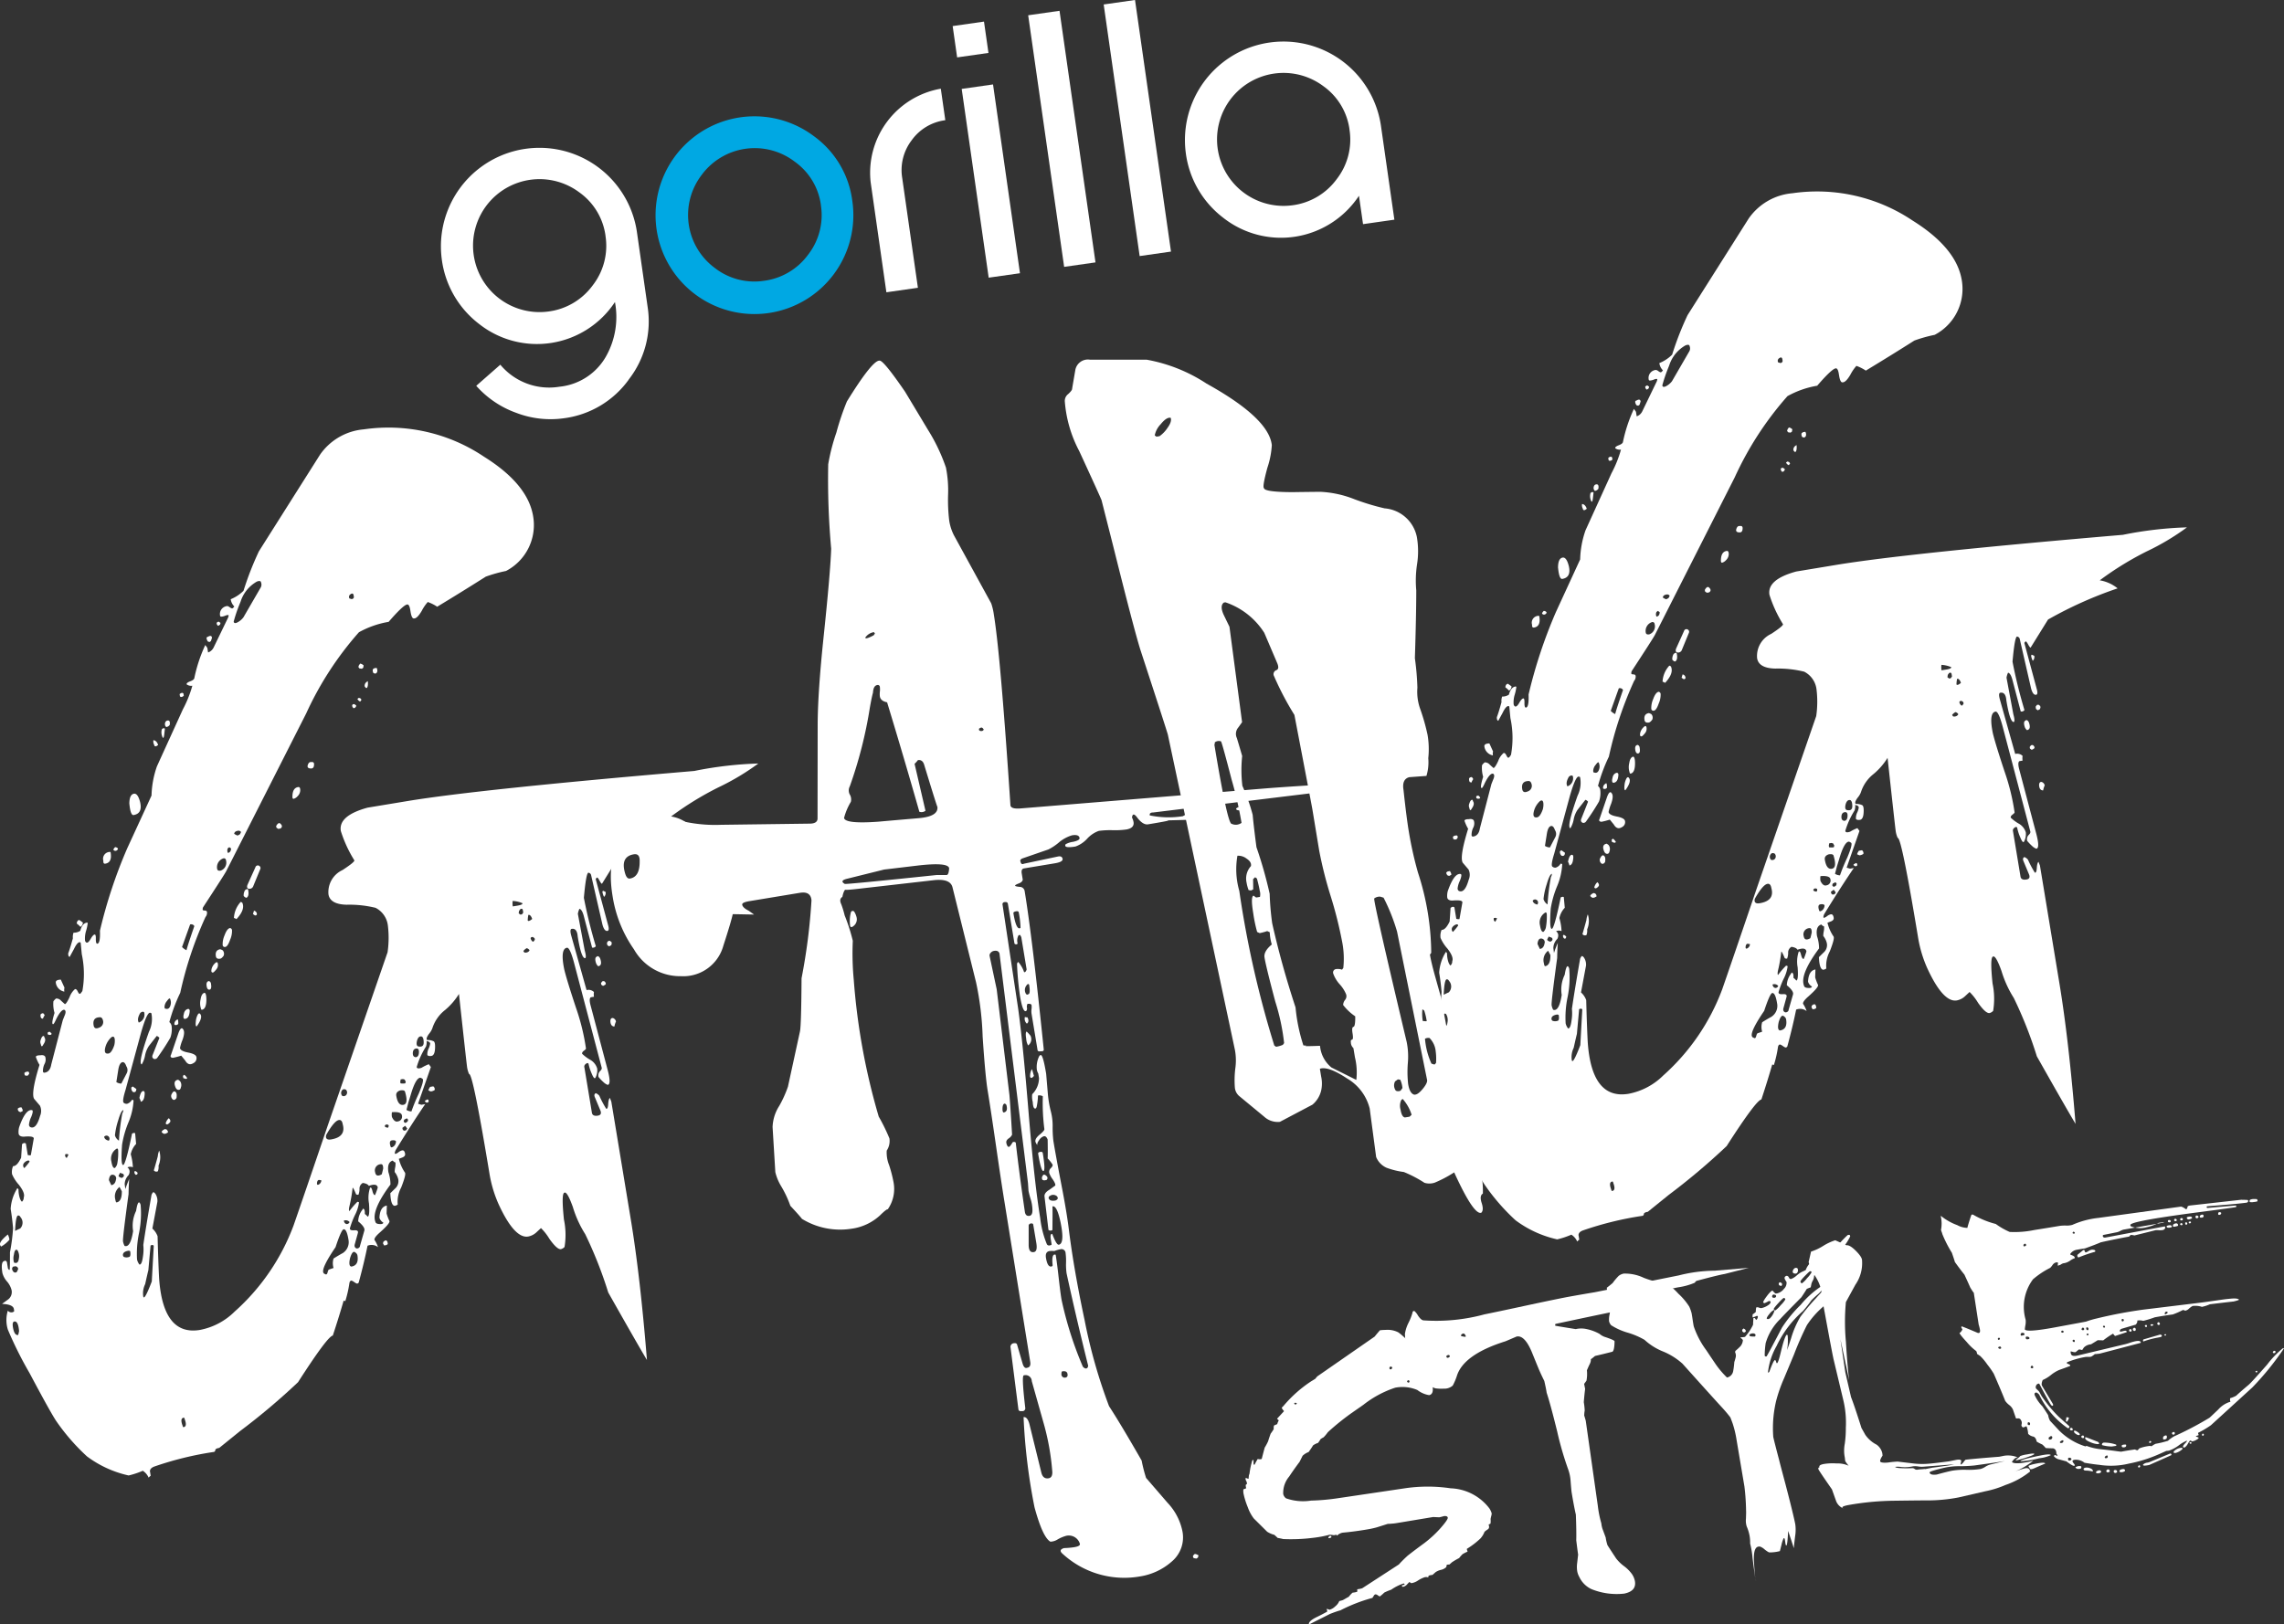
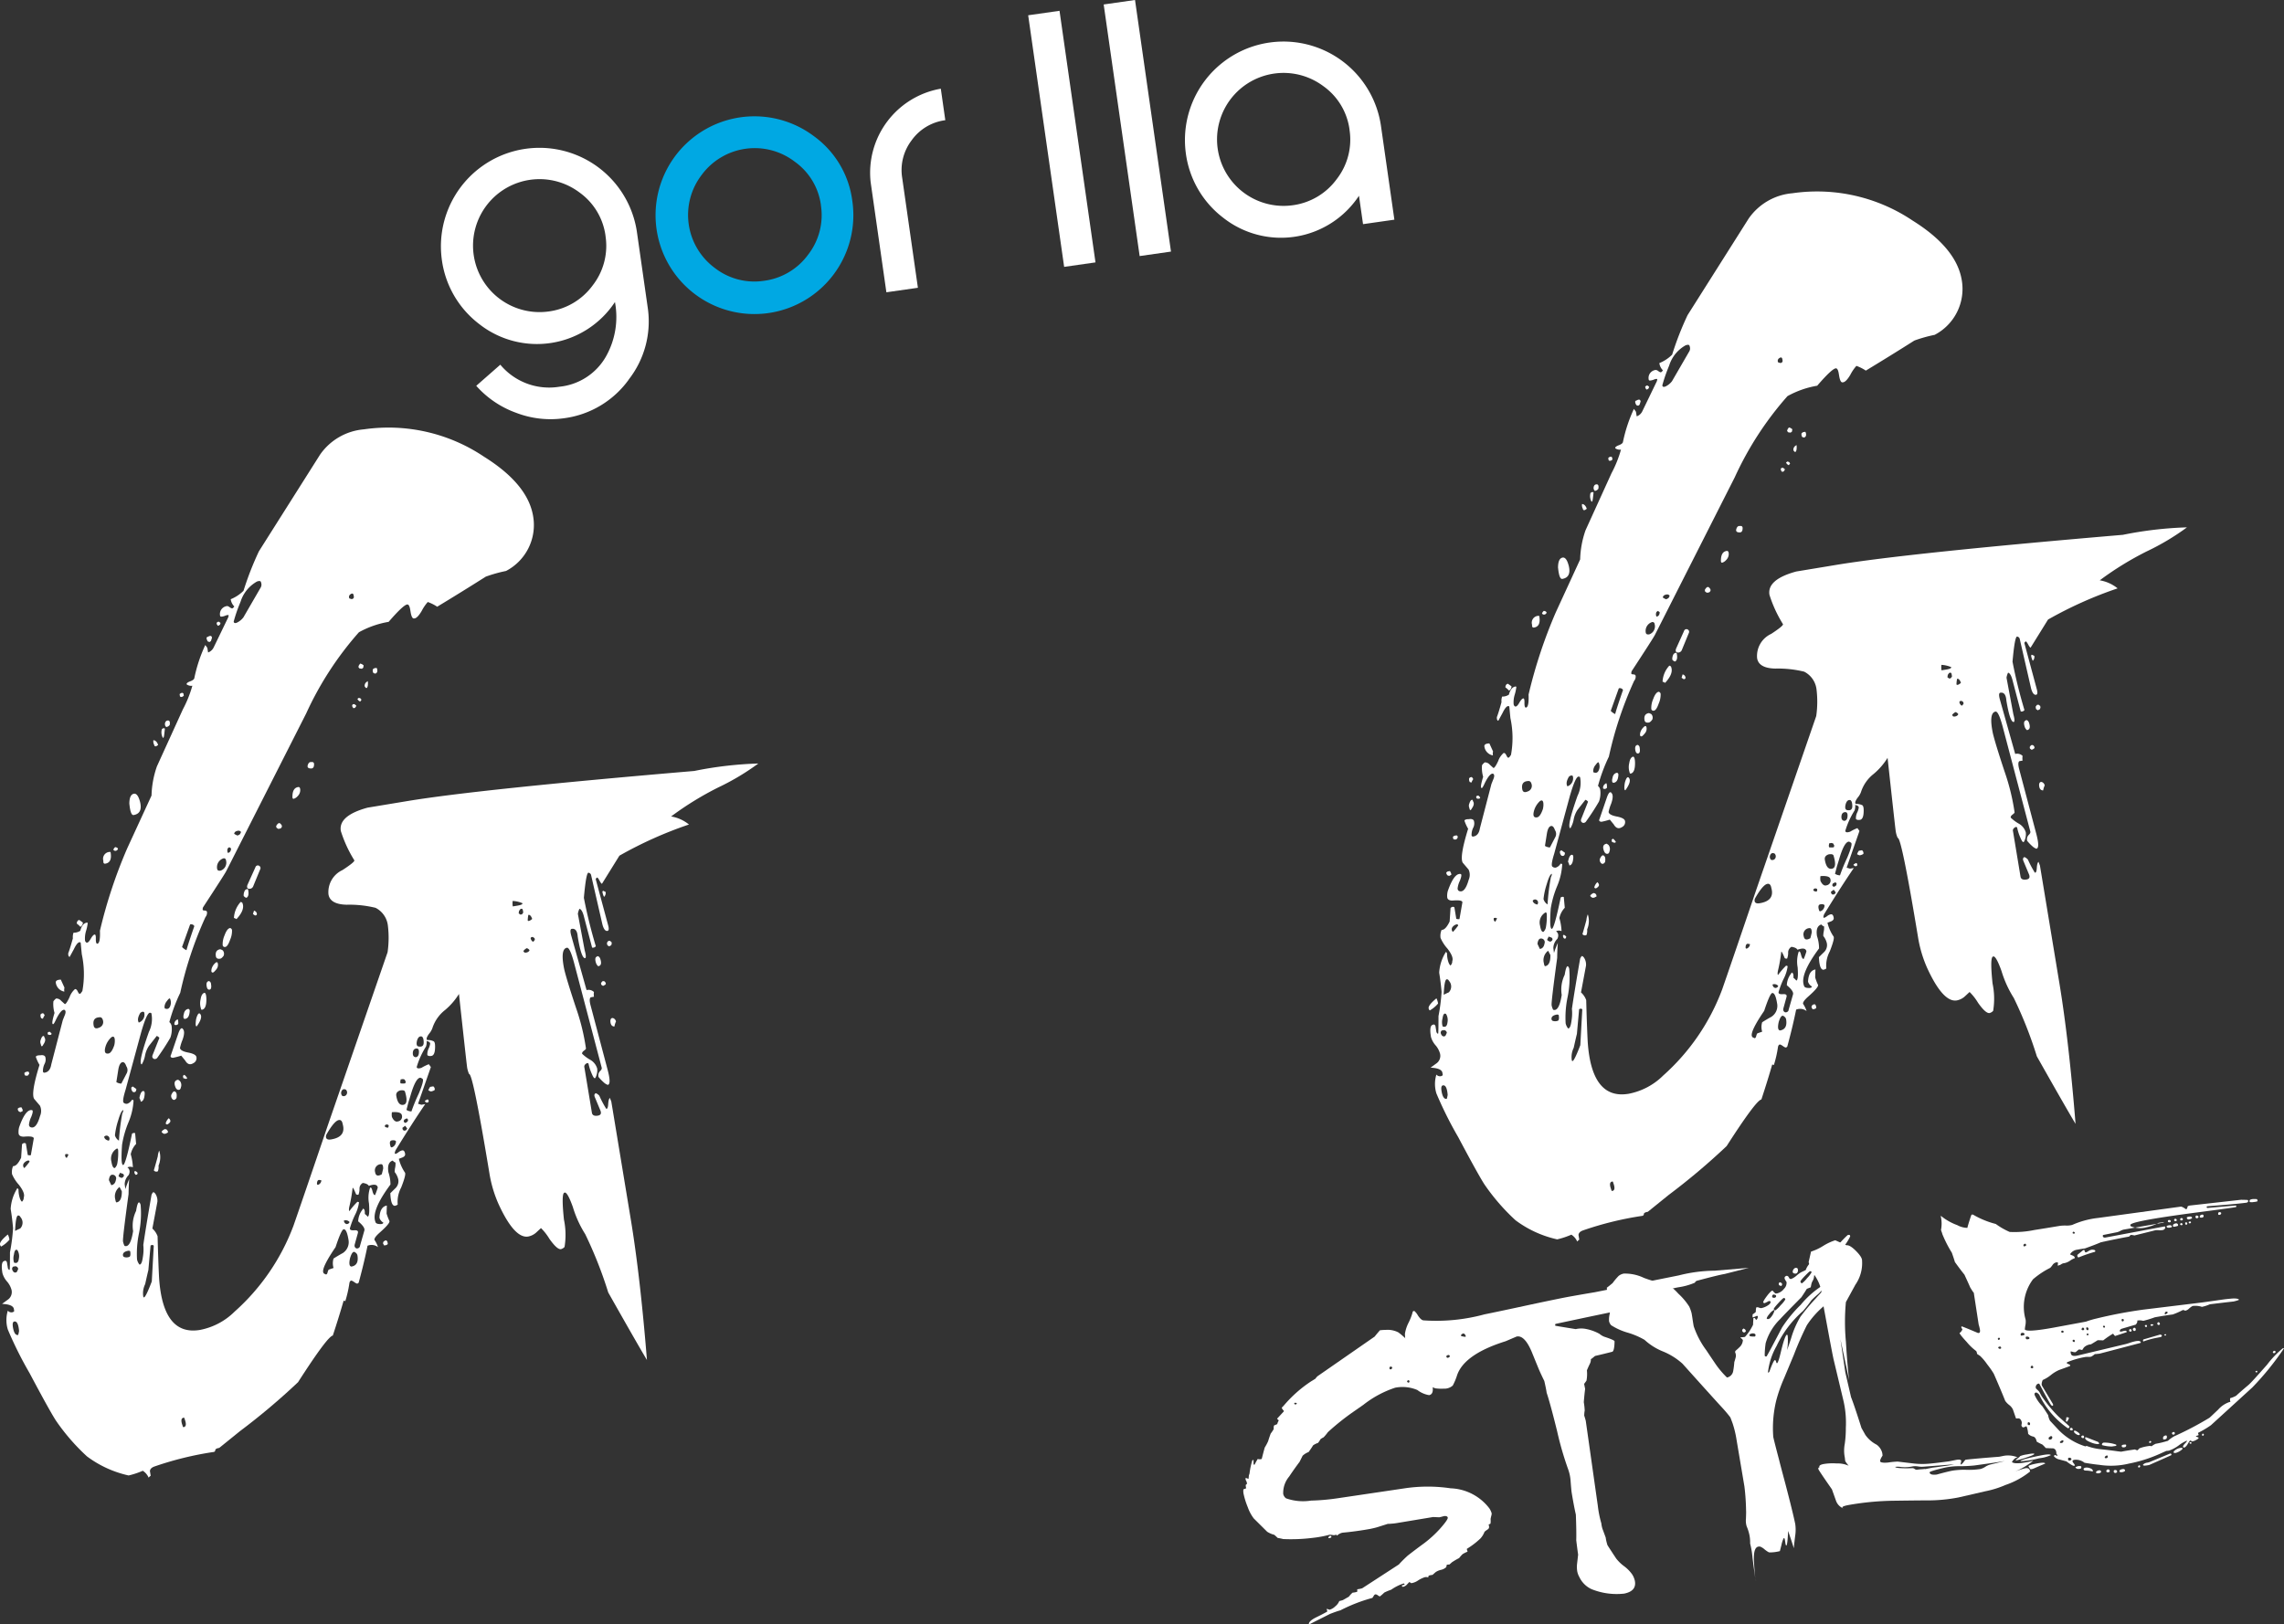
<svg xmlns="http://www.w3.org/2000/svg" width="148.112" height="105.356" viewBox="0 0 148.112 105.356">
  <rect x="0" y="0" width="148.112" height="105.356" fill="#333333" stroke="none" />
  <g id="Logo_Footer" data-name="Logo Footer" transform="translate(1153 488.183)">
    <g id="Raggruppa_25" data-name="Raggruppa 25" transform="translate(-1153 -488.183)">
      <path id="Tracciato_24" data-name="Tracciato 24" d="M56.955,391.512a6.15,6.15,0,0,1-4.193,2.5,6.216,6.216,0,0,1-3.1-.35,6.336,6.336,0,0,1-2.593-1.753l1.561-1.37a4.12,4.12,0,0,0,3.84,1.428,3.916,3.916,0,0,0,2.994-1.929,5.219,5.219,0,0,0,.6-3.563,6.058,6.058,0,0,1-8.813,1.419,6.293,6.293,0,0,1-2.415-4.181,6.389,6.389,0,0,1,12.649-1.808l.7,4.9a6.119,6.119,0,0,1-1.231,4.7m-1.5-9.313a4.129,4.129,0,0,0-1.7-2.831,4.312,4.312,0,1,0-1.982,7.725,4.217,4.217,0,0,0,2.845-1.687,4.173,4.173,0,0,0,.835-3.206" transform="translate(-16.186 -366.884)" fill="#fff" />
      <path id="Tracciato_25" data-name="Tracciato 25" d="M79.368,378.779a6.413,6.413,0,1,1-2.491-4.195,6.14,6.14,0,0,1,2.491,4.195m-2.033.291a4.13,4.13,0,0,0-1.7-2.831,4.272,4.272,0,0,0-6.038.863,4.271,4.271,0,0,0,.863,6.037,4.174,4.174,0,0,0,3.192.825,4.218,4.218,0,0,0,2.846-1.687,4.175,4.175,0,0,0,.834-3.206" transform="translate(-24.098 -365.752)" fill="#00a8e3" />
      <path id="Tracciato_26" data-name="Tracciato 26" d="M91.075,373.826a3.178,3.178,0,0,0-.627,2.444l1.02,7.138-2.044.292-1.02-7.138a5.535,5.535,0,0,1,4.549-6.067l.292,2.044a3.178,3.178,0,0,0-2.171,1.286" transform="translate(-31.944 -364.742)" fill="#fff" />
-       <path id="Tracciato_27" data-name="Tracciato 27" d="M97.054,366l-.29-2.032,2.032-.29.29,2.032ZM99.1,380.287l-1.75-12.243,2.032-.29L101.129,380Z" transform="translate(-34.986 -362.277)" fill="#fff" />
      <rect id="Rettangolo_2" data-name="Rettangolo 2" width="2.053" height="16.485" transform="translate(66.675 0.991) rotate(-8.135)" fill="#fff" />
      <rect id="Rettangolo_3" data-name="Rettangolo 3" width="2.053" height="16.485" transform="translate(71.571 0.29) rotate(-8.135)" fill="#fff" />
      <path id="Tracciato_28" data-name="Tracciato 28" d="M131.9,377.516l-.264-1.841a6.057,6.057,0,0,1-8.812,1.419,6.291,6.291,0,0,1-2.416-4.181,6.389,6.389,0,0,1,12.649-1.808l.875,6.121Zm-.875-6.121a4.129,4.129,0,0,0-1.7-2.831,4.312,4.312,0,1,0-1.982,7.725,4.217,4.217,0,0,0,2.845-1.687,4.173,4.173,0,0,0,.835-3.206" transform="translate(-43.51 -362.977)" fill="#fff" />
      <path id="Tracciato_29" data-name="Tracciato 29" d="M8.13,454.31a5.71,5.71,0,0,1,.25-.653c-.024.276-.037.6-.043.977q-.392,2.869-.36,3.068a.992.992,0,0,0,.1.291q.381.14.555-.959a2.181,2.181,0,0,1,.193-1.308q.1-.627.215-.545a.292.292,0,0,1,.082.191,6.383,6.383,0,0,1-.109,1.8,6.479,6.479,0,0,0-.127,1.7.8.8,0,0,0,.157.331c.1.017.179-.149.224-.5a2.9,2.9,0,0,0,.026-.771q.167-1.148.533-3.251c.049-.109.091-.167.124-.172.072.022.135.1.19.223a.824.824,0,0,1,.066.4l-.325,1.737a1.221,1.221,0,0,1,.338.5q.048,1.827.1,2.739.259,3.731,2.642,3.337a4.342,4.342,0,0,0,2.252-1.188,14.059,14.059,0,0,0,3.821-5.58q.622-1.787,2.2-6.433l3.9-11.3a6.562,6.562,0,0,0,.018-1.737,1.483,1.483,0,0,0-.8-1.143,7.135,7.135,0,0,0-1.87-.2q-1.074-.025-1.181-.67a1.575,1.575,0,0,1,.912-1.58c.553-.362.805-.573.762-.635a8.324,8.324,0,0,1-.874-1.9q-.164-.994,1.739-1.512l2.582-.427q4.618-.763,18.6-1.952a24.441,24.441,0,0,1,4.154-.484,15.781,15.781,0,0,1-2.6,1.553,20.329,20.329,0,0,0-3.056,1.882,2.469,2.469,0,0,1,1.158.522,25.992,25.992,0,0,0-4.511,2.022l-1.129,1.819c-.033.005-.087-.063-.16-.2s-.129-.209-.161-.2c-.062.045-.089.084-.083.116l.789,2.93c.078.26.066.4-.033.414q-.2.033-.322-.407l-.732-3.193a.2.2,0,0,0-.182-.174q-.149.025-.291,1.629a31.724,31.724,0,0,0,.774,3.137.229.229,0,0,1-.241.091l-.552-2.1c-.077-.258-.168-.4-.271-.414a1.2,1.2,0,0,0-.1.323l.444,2.375c.082.292.093.461.033.5q-.25.041-.487-1.4-.041-.554-.388-.5c-.1.016-.107.171-.024.464l.987,3.509a.5.5,0,0,1,.479.125.967.967,0,0,0,0,.306l-.2.033c-.094.049-.1.237-.01.562l1.086,4.105c.176.651.182.989.017,1.016a.754.754,0,0,1-.257-.16,3.126,3.126,0,0,1-.34-.353.4.4,0,0,1,.092-.372c.089-.082.128-.156.116-.223l-1.777-6.744q-.282-1.076-.479-1.043-.447.074-.175,1.405.164.688.774,2.525a14.1,14.1,0,0,1,.634,2.6c.006.033-.038.082-.129.147s-.131.133-.12.2a2.591,2.591,0,0,0,.5.377.961.961,0,0,1,.478.584,1.023,1.023,0,0,1-.107.578c-.051.11-.132.031-.245-.241a3.086,3.086,0,0,1-.21-.654c-.044-.061-.11-.049-.2.033a.2.2,0,0,0-.067.216l.485,2.929c.027.167.156.229.389.191.2-.033.246-.16.142-.381l-.338-.811c-.056-.126-.036-.213.058-.264a.576.576,0,0,1,.231.167,6.807,6.807,0,0,0,.446.843c.072.023.115-.077.129-.3s.051-.357.112-.4l.091.24.091.546,1.173,7.1q.607,3.673,1.046,9.11-.561-.929-2.51-4.38a27.065,27.065,0,0,0-1.493-3.783,7.073,7.073,0,0,1-.8-1.755q-.38-1.06-.561-.928-.191.083-.019,1.737a4.837,4.837,0,0,1,.039,1.779.494.494,0,0,1-.231.141c-.167.027-.416-.2-.749-.667a3.493,3.493,0,0,0-.548-.7l-.266.247a1.081,1.081,0,0,1-.563.3q-.893.148-1.933-2.129a8.086,8.086,0,0,1-.585-1.995q-1.075-6.5-1.315-6.414a1.712,1.712,0,0,1-.14-.538q-.025-.149-.516-4.658a4.343,4.343,0,0,1-.9,1.041,2.449,2.449,0,0,0-.825,1.181,1.18,1.18,0,0,1-.22.368c-.152.211-.19.345-.112.4a.855.855,0,0,1,.421.084c.077.056.1.222.082.5s-.1.424-.232.446-.222,0-.265-.058a.853.853,0,0,1,.084-.421,1.087,1.087,0,0,0,.1-.323.162.162,0,0,0-.124-.133l-.108-.033a.814.814,0,0,1-.042.365,5.216,5.216,0,0,0-.6,1.322c.017.1.121.117.315.05a2.927,2.927,0,0,1,.471-.231l.133.183-.831,2.381.215.066.248-.041q-.861,1.265-1.906,2.968a.5.5,0,0,0-.066.215.044.044,0,0,0,.058.041.605.605,0,0,0,.186-.107.589.589,0,0,1,.235-.116q.149-.025.19.223c.016.1-.04.178-.166.232l-.239.091a2.743,2.743,0,0,0,.4.9q.073.141-.249.96a1.957,1.957,0,0,0-.225,1.107.438.438,0,0,1-.19.082q-.258-.007-.289-.819l.306-.3a.632.632,0,0,0,.208-.6,1.188,1.188,0,0,0-.231-.472,1.344,1.344,0,0,1,.029-.286,1.2,1.2,0,0,0,.021-.334.314.314,0,0,1-.174-.124q-.389.116-.282.76a2.491,2.491,0,0,1,.131.794q-1.252,1.688-.98,2.406c.017.1.109.153.282.158.137.012.218-.018.24-.091a.549.549,0,0,1-.256-.314q.034-.72.48-.795l-.017.514a3.061,3.061,0,0,0,.182.48q.073.142-.638.769c-.237.21-.347.364-.331.463a1.759,1.759,0,0,1,.23.471.685.685,0,0,0-.678-.092q-.224,1.11-.573,2.391a.153.153,0,0,1-.091.065c-.034.005-.1-.026-.195-.094s-.162-.1-.195-.1c-.067.012-.107.069-.124.174a7.432,7.432,0,0,1-.266,1.165.144.144,0,0,0-.108-.033q-.291,1.017-.7,2.259-.348.056-2.254,3.024a43.387,43.387,0,0,1-3.761,3.172l-1.35,1.091c-.165.027-.251.075-.257.144a.118.118,0,0,1-.107.12,21.4,21.4,0,0,0-3.823.937c-.193.066-.3.168-.307.306l.049.3a.591.591,0,0,0-.133.123,1,1,0,0,0-.379-.447,5.322,5.322,0,0,1-.919.305,7.064,7.064,0,0,1-2.7-1.237,13.46,13.46,0,0,1-1.949-2.228q-.33-.455-1.774-3.174a24.776,24.776,0,0,1-1.411-2.828,2.085,2.085,0,0,1,0-1.223.3.3,0,0,0,.273.108.209.209,0,0,0,.141-.075L.9,462.086q-.049-.3-.769-.331l.364-.265a.6.6,0,0,0,.25-.653,1.385,1.385,0,0,0-.294-.539,1.388,1.388,0,0,1-.293-.538q-.124-.744.125-.786c.062-.043.117-.019.166.075l.065.4c.05.094.089.122.116.083q.017-.206.017-1.124a12.273,12.273,0,0,0,.2-1.563q-.056-.654-.155-1.25a2.834,2.834,0,0,1,.4-1.29c.022-.071.059-.061.108.033a1.81,1.81,0,0,0,.1.6q.083.191.132.183a.365.365,0,0,0,.108-.274q.108-.272-.313-.815a2.548,2.548,0,0,1-.446-.691.968.968,0,0,1,.067-.521c.172.006.345-.176.522-.546l.059-.877c.089-.082.172-.1.249-.041l.123.744A.436.436,0,0,0,2,452.11l.184-1.05q.068-.215-.637-.151-.306,0-.34-.2a1.181,1.181,0,0,1,.034-.413q.417-1.191.838-1.108c.072.023.054.17-.055.442a1.477,1.477,0,0,0-.146.51.208.208,0,0,0,.075.141q.39.191.646-.72a.805.805,0,0,0-.008-.662l-.38-.446q-.214-.373.351-2.2a2.718,2.718,0,0,1-.239-.523c.022-.071.118-.1.289-.1.167-.028.275.006.323.1a.61.61,0,0,1-.05.468,1.054,1.054,0,0,0-.1.475.089.089,0,0,0,.116.083q.349-.057.423-.529l.748-2.877.109-.273c.1-.221.094-.356-.016-.4-.137-.011-.309.186-.513.594-.1.221-.166.334-.2.34-.1.016-.07-.226.084-.728a2.032,2.032,0,0,1-.073-.753.822.822,0,0,1,.173-.182.408.408,0,0,1,.331.149l.24.216q.1-.016.306-.458a1.227,1.227,0,0,1,.349-.517c.066-.011.126.039.177.149s.1.163.128.158a.142.142,0,0,0,.091-.066l.083-.116a6.13,6.13,0,0,0-.038-2.391c-.045-.469-.068-.719-.073-.753-.116-.083-.262.061-.44.43l-.273.5c-.071-.021-.1-.1-.091-.24.072-.182.171-.5.3-.968a.811.811,0,0,1,.042-.363.753.753,0,0,0,.438-.124q.125-.48.423-.528a.044.044,0,0,1,.058.04,2.771,2.771,0,0,1-.1.476,1.692,1.692,0,0,0-.075.624.2.2,0,0,0,.074.14c.079.056.176-.02.294-.227s.214-.3.285-.277c.039.028.056.128.049.3,0,.2.033.3.1.29q.2-.033.167-.844a31.641,31.641,0,0,1,1.769-5.342l1.576-3.423a6.192,6.192,0,0,1,.35-1.894l1.684-3.7a7.588,7.588,0,0,0,.614-1.53.489.489,0,0,1-.373-.091c-.011-.066.064-.13.224-.19s.252-.126.274-.2a9.7,9.7,0,0,1,.713-2.159l.132.183.05.3a.643.643,0,0,0,.356-.315l.912-1.885a.524.524,0,0,0,.066-.214c-.039-.028-.121-.015-.248.041-.192.065-.294.066-.305,0a.519.519,0,0,1,.455-.637c.032-.005.087.02.165.075s.132.08.166.075.077-.045.133-.124a.814.814,0,0,1-.232-.471,2.5,2.5,0,0,0,.829-.546,19.978,19.978,0,0,1,1-2.563l3.963-6.266a3.85,3.85,0,0,1,2.84-1.642,11.113,11.113,0,0,1,7.79,1.772q2.843,1.776,3.188,3.86a3.361,3.361,0,0,1-1.758,3.554,9.005,9.005,0,0,0-1.316.37q-1.524.967-3.147,1.949a2.683,2.683,0,0,0-.611-.306,2.772,2.772,0,0,0-.391.574c-.2.34-.368.5-.5.492-.1.017-.174-.125-.223-.423l-.025-.148c-.033-.2-.086-.309-.156-.332q-.215-.066-1.242,1.124a6.027,6.027,0,0,0-1.928.675,21.242,21.242,0,0,0-3.416,5.258l-5.192,10.243q-.117.225-1.5,2.339a.393.393,0,0,0-.025.157c.006.034.051.052.137.054s.134.038.145.1a.434.434,0,0,1-.1.322,24.25,24.25,0,0,0-1.636,4.913,10.832,10.832,0,0,0-.706,1.9.418.418,0,0,1,.149.281,1.63,1.63,0,0,1-.083.728q-.357.621-.854,1.315a.21.21,0,0,1-.141.073.143.143,0,0,1-.107-.032c-.077-.056-.091-.139-.042-.248l.432-1.092a.332.332,0,0,0-.173-.125l-.506.646a1.672,1.672,0,0,0-.252.628,1.713,1.713,0,0,1-.213.57q-.264-.057.467-2.116a1.882,1.882,0,0,0,.159-1.2.152.152,0,0,0-.108-.033q-.2.032-.555,1.265l-1.014,3.737c-.156.5-.194.781-.117.836a.283.283,0,0,0,.215.066.548.548,0,0,0,.315-.256.145.145,0,0,1,.107.033,4.215,4.215,0,0,1-.345,1.461,6.406,6.406,0,0,0-.4,1.418q-.093,1.291.064,1.315t.582-2.034a.221.221,0,0,1,.2-.033l.065.7a1.355,1.355,0,0,0-.349.67,3.577,3.577,0,0,1,.139.844.426.426,0,0,0-.355.008.342.342,0,0,1,.14.232.491.491,0,0,1-.058.264.853.853,0,0,0-.258.6Zm-6.953,9.464a1.86,1.86,0,0,0,.059-.265q-.057-.654-.306-.612-.149.024-.091.373c.059.363.173.532.338.5m-.67-6.52a1.113,1.113,0,0,1,.107.34,2.006,2.006,0,0,1-.538.446A.206.206,0,0,1,0,457.9c-.022-.132.147-.346.505-.644m.6,2.4.075-.165A.2.2,0,0,0,1,459.314l-.149.025c-.087.083-.088.186,0,.306a.162.162,0,0,0,.166.075.143.143,0,0,0,.091-.066m-.2-.579q.274.108.315-.256a.76.76,0,0,0-.09-.546c-.116-.083-.193.015-.232.292a.932.932,0,0,0,.008.509m.069-2.052c.094-.049.2-.1.331-.156a.545.545,0,0,0,.034-.721l-.066-.09a.14.14,0,0,0-.107-.033q-.149.024-.192,1m.6-4.078a3.677,3.677,0,0,0,.34-.413c-.017-.1-.1-.1-.257-.008-.121.089-.174.182-.158.282a.206.206,0,0,0,.074.14M1.387,449l.075.141.016.1-.14.075-.108-.033-.066-.091-.016-.1.091-.066Zm.433-2.316.058.041.016.1-.083.116-.1.017-.108-.033-.025-.149.091-.066Zm.986-1.744q-.117.224-.158-.026a.359.359,0,0,1,0-.305c.045-.143.1-.221.166-.232.034-.006.056.026.066.091.087.121.064.278-.075.471m-.022-1.68-.108-.033a.332.332,0,0,1-.041-.248.206.206,0,0,1,.141-.074c.033-.006.074.038.123.133a.786.786,0,0,0-.115.222m1.659,8.805-.107-.034-.1.017a.21.21,0,0,0,.033.2l.058.042a1.567,1.567,0,0,0,.115-.223m-1.09-7.828-.041.058-.1.016-.107-.033-.017-.1.041-.057.1-.017a.575.575,0,0,1,.124.133m.831-2.993a.559.559,0,0,0-.008.255.676.676,0,0,1-.554-.571c-.022-.132.087-.2.323-.207Zm3.036,12.81c.167-.027.266-.146.3-.356a.237.237,0,0,0-.206-.322c-.138-.012-.221.1-.25.346.056.128.109.237.157.332M8.44,458.34a.147.147,0,0,0-.107-.033c-.265.043-.384.149-.357.314a.145.145,0,0,0,.066.091A.489.489,0,0,0,8.4,458.7c.06-.043.075-.166.041-.364m-1.687-7.423c.022.133.121.218.3.256a.2.2,0,0,0-.156-.33.211.211,0,0,0-.141.074M7.9,454.451l-.148-.281a.765.765,0,0,0-.275.811c.022.131.05.195.082.19q.349-.058.341-.719M7.546,451.7a.752.752,0,0,0-.323.819c.049.3.123.439.223.422a.536.536,0,0,0,.158-.282,3.871,3.871,0,0,0,.059-.876c-.017-.1-.054-.128-.116-.083M5.215,437.3a1.609,1.609,0,0,0-.238-.215c.01-.138.066-.216.165-.232l.232.166a.317.317,0,0,1-.158.28m1.233,6.53a.381.381,0,0,0,.241-.4c-.033-.2-.117-.286-.248-.264-.3.016-.427.19-.372.52q.049.3.379.142m1.459,9.755L8,453.516a.141.141,0,0,0,.033-.108c-.011-.066-.068-.107-.174-.123l-.057-.042a.783.783,0,0,0-.116.222.319.319,0,0,0,.222.117m-.459-2.78a.576.576,0,0,0,.264.364A14.72,14.72,0,0,1,7.93,449.4.5.5,0,0,0,8,449.182c-.1.017-.213.247-.343.694a4.535,4.535,0,0,0-.2.926m2.307,7.167-.144,1.605q-.032.108-.207.9a1.348,1.348,0,0,0-.125.786q.057.347.555-.96l.128-2.316c-.044-.06-.113-.065-.207-.017M7.406,444.994a1.165,1.165,0,0,0,.034-.413c-.027-.165-.1-.2-.223-.116a1.348,1.348,0,0,0-.365.569c-.11.36-.049.519.182.481q.2-.033.372-.522m.139,2.374a.613.613,0,0,0,.322.1l.349-.67a.442.442,0,0,0-.024-.456c-.066-.192-.149-.28-.248-.264-.133.022-.224.19-.275.5Zm1.382,5.892-.034.107-.1.017-.066-.091-.016-.1.041-.058a.328.328,0,0,1,.174.123m2.916,16.4c.011.066.033.1.066.091q.248-.04.067-.52c-.011-.067-.034-.1-.066-.091q-.25.041-.067.52M8.618,448.007a.336.336,0,0,1-.1-.29l.091-.065.232.165c-.006.172-.081.236-.224.19m.513.63a.844.844,0,0,0-.09-.239c.056-.281.133-.43.232-.447s.131.08.1.29c-.027.242-.108.374-.24.4m1.1,3.543a1.228,1.228,0,0,1,.092-.373,1.4,1.4,0,0,1-.043.976.818.818,0,0,1-.042.363.2.2,0,0,1-.264-.058q.1-.322.257-.909M6.835,433.2c-.1.017-.144-.044-.132-.183a.445.445,0,0,1,.414-.578.045.045,0,0,1,.057.041q.107.645-.34.719M9,443.508a.547.547,0,0,0,.347-.671.143.143,0,0,0-.107-.032.4.4,0,0,0-.14.073q-.241.4-.1.63m-1.392-11.2a.159.159,0,0,1-.256-.009.327.327,0,0,1,.124-.174l.107.033q.116.084.025.149m3.285,18.328-.141.075-.1.017a.32.32,0,0,1-.172-.125c.022-.071.1-.135.223-.189l.108.034.066.09Zm.051-.926q.182.174.049.3c-.116.121-.2.135-.248.041a.665.665,0,0,1,.2-.339m.5-1.306c-.083.116-.163.147-.24.091a.3.3,0,0,1-.1-.29q.148-.33.274-.2.115.082.065.4m.29-.711c-.015.1-.057.163-.123.174-.1.017-.177-.038-.232-.166-.116-.287-.057-.45.174-.488l.116.083a.43.43,0,0,1,.066.4m-.65-2.086.481-1.406q.174-.486.314-.255.132.181-.041.67a2.786,2.786,0,0,0-.167.537c.022.133.2.232.532.295s.512.162.534.294a.357.357,0,0,1-.192.389c-.216.138-.394.082-.537-.167l-.257-.315a5.178,5.178,0,0,1-.538.14c-.139-.01-.183-.072-.132-.181M8.387,429.327c0-.408.1-.629.3-.663.165-.027.3.155.4.548q.171.736-.423.835-.2.033-.273-.72m2.349,13.28c.143.045.243-.015.3-.176a.585.585,0,0,0,0-.435q-.025-.149-.211.111a.622.622,0,0,0-.161.41c.011.066.033.1.066.09m.577,1.027a.3.3,0,0,1,.109-.273l.091-.066c.038.029.054.128.049.3a.206.206,0,0,1-.141.074.142.142,0,0,1-.108-.033m.832,3.483q-.093.067-.149.025l-.107-.032-.025-.149.091-.066a.648.648,0,0,1,.19.223m-.128-3.855a.088.088,0,0,1-.116-.083.435.435,0,0,1,.017-.206q.049-.314.3-.356c.071.022.1.086.082.19-.024.276-.117.427-.283.455m.08-4.451q.058-.264.507-1.563a.233.233,0,0,0-.273-.108l-.523,1.463a.886.886,0,0,0,.289.208m.664,4.94c-.066.011-.086-.1-.058-.348a1.072,1.072,0,0,1,.133-.43q.082-.115.149-.024c.127.149.051.417-.225.8M10.254,425.5l-.091.066c-.094.05-.149.024-.165-.075a.463.463,0,0,1-.05-.3c.137.012.24.114.306.307m3.13,16.468q.007.663-.29.711c-.033.005-.055-.024-.066-.091a1.092,1.092,0,0,1-.02-.583c.041-.262.127-.4.26-.426.071.023.109.153.115.389m-2.732-17.145q-.044.364-.133.124a.724.724,0,0,1-.024-.456.145.145,0,0,1,.091-.066c.066-.011.1,0,.107.033Zm2.94,16.549c-.1.017-.163-.057-.19-.223-.033-.2.017-.309.15-.331a.2.2,0,0,1,.132.182q.057.348-.092.372M11.007,424.2a.334.334,0,0,1-.231.14l-.066-.091-.017-.1c.011-.137.067-.216.166-.232.132-.022.181.072.147.281m3.008,15.876c-.1.119-.167.181-.2.186-.1.017-.13-.063-.091-.241a.768.768,0,0,1,.2-.339c.116-.12.186-.116.207.017a.454.454,0,0,1-.117.377m.489-.9c-.083.116-.158.179-.223.19q-.248.041-.28-.158c-.044-.265.05-.416.281-.454a.587.587,0,0,1,.165.073.334.334,0,0,1,.057.348m-2.666-17.054.058.041.025.149-.091.066-.1.017-.058-.041-.024-.149.091-.066ZM14.613,438.6a.134.134,0,0,1-.174-.124,1.433,1.433,0,0,1,.126-.633c.105-.289.223-.446.356-.467a.162.162,0,0,1,.124.133,1.415,1.415,0,0,1-.125.632c-.1.291-.207.443-.306.46m-.308-4.948a.547.547,0,0,0,.349-.67.133.133,0,0,0-.174-.124.6.6,0,0,0-.4.678c.017.1.092.138.224.116m1.03,3.145a.628.628,0,0,0-.165-.075,1.663,1.663,0,0,1,.439-1.042c.072.022.11.05.116.083q.172.431-.39,1.034m-.558-4.295c.132-.022.2-.117.208-.289l-.116-.083-.091.066a.336.336,0,0,0,0,.305m1.321,2.434c.043.265,0,.424-.125.479a.322.322,0,0,1-.172-.124.627.627,0,0,1,.09-.372.412.412,0,0,1,.141-.075c.034-.006.056.025.066.091m-.69-3.558.14-.074c.055-.077.08-.132.075-.166a.2.2,0,0,0-.215-.066c-.132.022-.207.086-.223.19a.808.808,0,0,0,.223.116m1.478,2.153-.472,1.149a.256.256,0,0,1-.282.149c-.1-.016-.135-.1-.091-.24l.522-1.157a.161.161,0,0,1,.241-.091.165.165,0,0,1,.082.19m-3.207-14.771-.091.066-.108-.033a.437.437,0,0,1-.082-.19.089.089,0,0,1,.083-.116c.155-.093.243-.074.265.058Zm2.98,17.716a.1.1,0,0,1-.141.075l-.116-.083.067-.216a.235.235,0,0,1,.19.224m5.623,20.442q-.149.024-.523,1.157-.862,1.263-.805,1.612a.161.161,0,0,0,.124.133c.077.055.131.02.162-.1s.062-.189.1-.194l.289-.1a1.048,1.048,0,0,1,0-.612c.215-.137.418-.257.6-.355a.842.842,0,0,0,.366-.877c-.076-.463-.182-.684-.313-.662m-8.015-39.225-.091.066-.05.008-.066-.091-.017-.1.091-.066.05-.008.116.083Zm6.365,36.335a.323.323,0,0,0,.206-.29l-.157-.025c-.066.011-.108.069-.123.174s.007.152.074.141m-4.858-36.788,1.111-1.918a.389.389,0,0,0,.042-.364c-.017-.1-.1-.117-.265-.058a2.287,2.287,0,0,0-1.06,1.3l-.109.272a9.748,9.748,0,0,0-.34,1.026c.017.1.088.122.216.066a1.156,1.156,0,0,0,.4-.322m5.392,33.538a.383.383,0,0,0-.025.158q.033.2.331.149.992-.164.755-.992c-.033-.2-.116-.287-.248-.266q-.3.049-.812.95M18.189,430.92l-.149.025-.116-.083-.016-.1c.1-.187.2-.237.282-.149.121.116.121.219,0,.306m4.6,28.415c.331-.055.46-.3.389-.727a.288.288,0,0,0-.132-.183c-.12-.117-.237,0-.347.364-.079.351-.048.534.091.546m-.493-2.979c.022.132.086.207.19.223a.2.2,0,0,0,.181-.131.324.324,0,0,0-.372-.092m1.04,1.663.29-1.016c.044-.143-.089-.343-.4-.6a1.282,1.282,0,0,1,.282-.762c.021-.072.055-.077.1-.017.038.028.054.128.049.3a.849.849,0,0,1,.182.174c.1-.016.129-.3.088-.856a2.053,2.053,0,0,1,.063-1q.082-.116.157.178c.049.2.107.288.174.276a4.315,4.315,0,0,0,.175-.487q-.05-.3-.58-.108c-.049-.095-.178-.157-.388-.19a.417.417,0,0,0-.216.392,1.031,1.031,0,0,1-.067.369.2.2,0,0,1-.156-.026q-.174-.431-.223-.423a9.563,9.563,0,0,1-.209,1.208c-.039.176-.038.278,0,.306a4.9,4.9,0,0,1,.515-.6.146.146,0,0,1,.107.034,2.486,2.486,0,0,1-.269.835,5.487,5.487,0,0,0-.319.843c-.017.1.075.149.276.133s.28.047.236.191l-.192.695c-.044.143-.011.239.1.289a.2.2,0,0,0,.232-.141m-1.154-9.755a.218.218,0,0,0,.29-.1.253.253,0,0,0-.049-.3c-.11-.05-.194-.036-.249.041a.28.28,0,0,0,.008.356M19.3,428.824a.547.547,0,0,1-.253.169c-.066.011-.093-.052-.082-.19q.016-.512.365-.57c.1-.017.146.06.14.23a.56.56,0,0,1-.17.361m5.758,28.811.066.09.025.149-.091.066-.149.024-.075-.14.033-.107.091-.066Zm-4.693-30.849c-.006.172-.077.252-.215.24-.172-.005-.236-.08-.19-.224s.119-.206.223-.189q.2-.033.182.173m4.391,26.563q.033-.107.092-.372c0-.2-.049-.3-.149-.282a.4.4,0,0,0-.372.521c.038.232.181.276.429.133m.418-3.028.033-.107-.008-.05a.167.167,0,0,0-.207-.017l-.041.058.008.05a.283.283,0,0,0,.215.066m.147,1.2c.017.1.086.106.207.017a.41.41,0,0,0,.15-.33c-.045-.06-.133-.08-.266-.058s-.163.146-.092.372m.449-1.6a.311.311,0,0,0,.291-.4q-.041-.248-.645-.2a.935.935,0,0,0,0,.307c.1.22.223.319.354.3m.5-1.919q-.025-.147-.322-.1c-.193.065-.276.181-.249.347.071.431.222.626.455.587s.269-.315.116-.835m-.044,2.507.1-.016.083-.116-.132-.181-.182.133.016.1c.043.062.082.089.116.083m.117-.529.09-.066.033-.108-.066-.091-.05.008-.14.074-.033.108c.049.094.1.119.166.075m-.064-2.54.033-.107-.074-.141-.108-.032-.149.024-.026.156.017.1a.932.932,0,0,0,.306,0m.08,1.721a.618.618,0,0,0,.323.1,11.429,11.429,0,0,1,.472-1.15c.243-.583.328-.9.25-.96s-.133-.08-.165-.075q-.3.049-.622,1.174l-.133.431Zm-3.266-26.237.008.049-.083.115-.1.017-.066-.09-.016-.1.041-.058.1-.016Zm3.875,22.821c.132-.022.2-.135.2-.338.005-.171-.059-.246-.19-.224s-.2.119-.207.29.06.262.2.272m-3.528-23.185-.082.116a.317.317,0,0,1-.182-.174l.091-.066.107.033Zm4.359,26.057-.042.058-.1.017-.116-.083.042-.058.14-.073.058.04Zm-.64-3.566c.21.034.315-.052.315-.257s-.039-.333-.116-.388q-.215-.066-.314.255-.092.373.114.39M23.58,420.337l-.025.158-.091.064-.158-.024-.066-.091.033-.107.083-.116.108.033Zm4.605,27.547a.56.56,0,0,1-.24.091.526.526,0,0,1-.166-.075.758.758,0,0,1,.117-.222l.2-.033a.229.229,0,0,1,.091.239M22.949,415.9l-.016-.1c-.022-.133-.094-.154-.215-.066a.2.2,0,0,0-.059.264l.108.033a.14.14,0,0,0,.182-.132m.9,5.461a.992.992,0,0,1,0,.307c-.04.177-.105.188-.2.032a.3.3,0,0,1,.109-.273Zm.571-.859a.332.332,0,0,1,.041.248.161.161,0,0,1-.133.124l-.108-.033a.323.323,0,0,1-.041-.249l.091-.066Zm4.389,21.921.025.149-.042.058c-.128.054-.214.052-.257-.009-.077-.055-.071-.123.017-.207a.161.161,0,0,1,.257.008m4.443-6.447.3-.05c.23-.038.342-.089.331-.156a1.819,1.819,0,0,0-.637-.149,1.1,1.1,0,0,0,.008.356m.75,2.987a.32.32,0,0,0,.247-.041c.061-.043.089-.082.083-.116a.332.332,0,0,0-.174-.123.625.625,0,0,0-.223.189Zm-.155-2.474.083-.116-.024-.147c-.017-.1-.071-.124-.166-.075l-.083.116-.024.156.114.084Zm.414.034a2.051,2.051,0,0,0-.042.365q.065.091.29-.1c-.066-.193-.149-.282-.248-.266m.287,1.738.05-.008.083-.115-.017-.1-.116-.083-.1.017-.041.057a.339.339,0,0,0,.14.232m4.359,1.065c.121.32.082.5-.117.529a.511.511,0,0,1-.132-.182c-.066-.192-.072-.327-.016-.4l.091-.066c.066-.011.124.031.174.125M39.287,441l-.042.057-.14.074-.116-.082-.017-.1.083-.116.1-.017a.2.2,0,0,1,.131.183m.659,2.44a1.229,1.229,0,0,0-.1.323c-.17,0-.259-.127-.264-.365.011-.137.068-.2.174-.18a.292.292,0,0,1,.19.222m-.275-5.054-.033.107-.14.074-.116-.083-.024-.149.083-.116.1-.017.115.084Zm-.4-3.352a.34.34,0,0,1-.1.323,1.119,1.119,0,0,1-.107-.34l.041-.058Z" transform="translate(0 -377.181)" fill="#fff" />
-       <path id="Tracciato_30" data-name="Tracciato 30" d="M89.036,440.1c0,.136-.026.208-.092.22q-.2.033-.371-1.011a18.937,18.937,0,0,1-.188-2.06c.022-.072.05-.11.083-.116a1.932,1.932,0,0,1,.356.6c.011.067.046.078.107.033.055-.077.08-.132.075-.165l-.345-2.085-.075-.141-.1.017a.7.7,0,0,0-.066.52c-.022.073-.053.094-.091.066a.088.088,0,0,1-.116-.083l-.419-2.531c-.016-.1-.091-.138-.223-.116a.134.134,0,0,0-.124.174l1.009,6.719q.3,2.143.674,6.7t.757,6.889a6.3,6.3,0,0,0,.435,1.712.163.163,0,0,0,.166.075c.1-.017.146-.041.14-.075l-.049-.3c-.044-.266-.013-.39.091-.373.182.481.321.712.42.7q.4-.066.119-1.447c-.16-.757-.335-1.1-.529-1.036q.016.1,0,1.53a.228.228,0,0,1-.257-.008l-.254-2.152c-.027-.165.083-.319.331-.462l.365-.264c.022-.073-.034-.208-.169-.406a1.443,1.443,0,0,1-.219-.4.336.336,0,0,1,.1-.322c.088-.084.127-.158.116-.223a2.246,2.246,0,0,0-.322-.407c.01-.137.012-.546,0-1.224-.061-.161-.14-.232-.24-.216a.548.548,0,0,0-.314.256q-.167.231-.1.323a.481.481,0,0,1-.14-.232c-.022-.133.072-.284.281-.455s.31-.289.3-.355a13.111,13.111,0,0,1-.1-2.127.415.415,0,0,0-.315-.049,3.965,3.965,0,0,1-.084.728c-.022.072-.049.11-.083.116-.1.017-.156-.127-.172-.431a1.255,1.255,0,0,1-.033-.5,1.484,1.484,0,0,0,.44-1.042l-.049-.3a.8.8,0,0,1-.091-.239,1.564,1.564,0,0,1,.158-.893.147.147,0,0,1,.091-.066q.149-.025.354,1.216l.106,1.258a7.074,7.074,0,0,0,.2,1.191,3.713,3.713,0,0,1,.114,1,7.128,7.128,0,0,0,.049.91q.164.992.525,2.871.346,1.778.485,2.929.327,2.6,1.01,5.8a34.26,34.26,0,0,0,1.589,5.6q.752,1.152,2.114,3.528a9.51,9.51,0,0,0,.287,1.125l1.388,1.608a3.777,3.777,0,0,1,.965,1.829,2.045,2.045,0,0,1-.668,1.972,4.056,4.056,0,0,1-2.107.986,5.906,5.906,0,0,1-4.987-1.47q-.3-.258.092-.373a5.531,5.531,0,0,0,.653-.057q.4-.066.373-.214a.746.746,0,0,0-.951-.507,2.423,2.423,0,0,0-.476.206.943.943,0,0,1-.484.157q-.5-.273-1.031-2.227a38.14,38.14,0,0,1-.711-5.85q.246-.04.379.447l.783,3.186c.076.26.23.37.462.331q.248-.041.241-.4a15.989,15.989,0,0,0-.591-3.269l-.742-2.632a.4.4,0,0,0-.52-.372q-.149.024.1,2.125a.184.184,0,0,1-.223.19c-.133.022-.208-.017-.224-.116l-.515-4.045a.237.237,0,0,1,.214-.24c.132-.022.207.017.223.116l.354,1.216q.106.339.3.257c.165-.027.228-.158.19-.389L87.571,452.69q-.181-1.093-.541-3.582-.337-2.342-.549-3.633-.156-.943-.326-3.517a19.593,19.593,0,0,0-.425-3.5L84.2,432.285q-.148-.588-1.247-.457l-5.007.572c-.6.066-.823.068-.662.008q-.141.075-.224.5-.232.142-.075.472a6.259,6.259,0,0,1,.222.728,12.02,12.02,0,0,1,.528,1.647,18.276,18.276,0,0,0,.063,2.54,42.6,42.6,0,0,0,1.618,8.862,11.957,11.957,0,0,1,.694,1.415,1.136,1.136,0,0,1-.175.793,2.182,2.182,0,0,0,.156.944,8.459,8.459,0,0,1,.28,1.076A2.314,2.314,0,0,1,80,453.176c-.039-.027-.206.1-.5.389a3.383,3.383,0,0,1-1.846.866,4.734,4.734,0,0,1-3.217-.64q-.134-.183-.751-.845a6.977,6.977,0,0,0-.628-1.324,3.2,3.2,0,0,1-.347-.861l-.178-2.929a2.713,2.713,0,0,1,.436-1.373,7.447,7.447,0,0,0,.56-1.24l.783-3.6q.081-.422.1-3.434a38.324,38.324,0,0,0,.644-5.053q-.05-.6-.744-.49l-3.277.541c-.332.055-.488.132-.471.231q.033.2.421.391l.347.248-1.382-.026q-.116.529-.589,1.984l-.033.108a2.693,2.693,0,0,1-2.741,1.932,3.436,3.436,0,0,1-3.043-1.741,8.2,8.2,0,0,1-1.385-3.443q-.443-2.681.823-3.656l.216.066-.192.387a.319.319,0,0,0,.223.117c.293-.082.427-.19.405-.321a4.608,4.608,0,0,1-.379-.448l1.311-2.257c.126-.054.22,0,.28.157a1.513,1.513,0,0,0,.9.82,9.443,9.443,0,0,0,3.449.5l5.7-.075c.375.006.559-.109.554-.347l.008-6.122q.011-2.093.388-5.674.436-4.153.488-5.692a50.135,50.135,0,0,1-.192-5.477,12.809,12.809,0,0,1,.528-2.051,16.887,16.887,0,0,1,.685-2.025q1.65-2.67,2.113-2.644.248-.041,1.66,2.021.14.232,1.477,2.458a11.807,11.807,0,0,1,1.172,2.459,7.619,7.619,0,0,1,.138,1.763,11.135,11.135,0,0,0,.073,1.671,3.142,3.142,0,0,0,.312.967l2.41,4.4a3.756,3.756,0,0,1,.173.737q.427,2.583,1.076,12.37.041.248.646.2l15.9-1.3q1.762-.14,5.047-.325c.2-.033.32-.019.365.042q.049.3-1,.419l-11.7,1.425c-.172,0-.246.058-.224.19a5.993,5.993,0,0,0,2.151.052,1.17,1.17,0,0,1,.381-.164c.165-.028.26.025.282.156s-.05.213-.216.24l-1.472.04q.405-.015-1.234.255-.347.057-.744-.489c-.17-.209-.269-.193-.3.049a.991.991,0,0,1,.1.29c.044.265-.117.426-.481.487a5.552,5.552,0,0,1-.885.044,5.623,5.623,0,0,0-.884.044,1.889,1.889,0,0,0-.758.508,1.893,1.893,0,0,1-.758.507c-.531.088-.742.039-.637-.148a1.333,1.333,0,0,1,.485-.157c.294-.065.434-.149.418-.248-.027-.165-.19-.224-.487-.175a2.349,2.349,0,0,0-.866.475,3.361,3.361,0,0,1-.666.442l-1.689.584c-.127.056-.166.13-.116.223.022.133.1.172.223.117l2.218-.469c.165-.027.259.025.282.158s-.15.228-.513.288l-1.987.329c-.133.022-.182.132-.149.331l.066.4c-.016.1-.1.188-.264.248s-.238.109-.232.141.1.059.294.078a.323.323,0,0,1,.326.277q.492,2.98,1.236,10.252c.017.1-.045.144-.183.133-.132.022-.2,0-.215-.067l-.394-2.383a1.131,1.131,0,0,1,0-.28,1.026,1.026,0,0,0,0-.281c-.043-.061-.132-.081-.264-.059a.482.482,0,0,0-.033.261m-25.113-9.518q.018-.512-.379-.447-.9.148-.556,1.265c.071.227.173.329.305.307.431-.072.64-.446.63-1.125m13.3,1.473q.107.035,5.974-.578h.613c.1.017.165-.13.182-.439q-.066-.4-2.018-.176l-2.2.262-2.45.609c-.293.083-.326.191-.1.322m.509,2.773a.1.1,0,0,1-.157-.026,2.2,2.2,0,0,1,.051-.926.126.126,0,0,1,.2-.033,1.163,1.163,0,0,1,.164.382.551.551,0,0,1-.257.6m2.236-14.549q-.422-.083-.471-.382a1.345,1.345,0,0,1,0-.305,1.327,1.327,0,0,0,0-.307.133.133,0,0,0-.172-.125q-.25.041-.275.5c-.045.143-.111.46-.2.951a28.047,28.047,0,0,1-1.3,5.111.576.576,0,0,0-.017.514.631.631,0,0,1,.082.5,3.979,3.979,0,0,0-.439,1.042q.066.4,2.233.243.7-.064,2.615-.228,1.306-.114,1.2-.759.033.2-.857-2.715-.107-.339-.405-.289a1.649,1.649,0,0,1-.214.238l.707,3.046a.446.446,0,0,1-.19.082.437.437,0,0,1-.207-.017q-.983-3.458-2.092-7.1m-1.4-4.156c.071.023.249-.041.529-.19l.083-.116-.066-.09a.825.825,0,0,0-.555.346Zm9.223,32.956.057.042c.066-.011.152-.111.257-.3a.162.162,0,0,1,.206.017q.229,2,.591,4.492c.033.2.132.285.3.258.132-.022.2-.152.191-.389a2.512,2.512,0,0,0-.115-.695,5.323,5.323,0,0,1-.14-.537l-.033-.5-1.842-14.844a.234.234,0,0,0-.19-.224.478.478,0,0,0-.3.049c-.122.089-.174.182-.158.282l.461,2.168.825,6.85q.058.654.172,2.574a.562.562,0,0,1-.216.24c-.123.088-.174.181-.158.28a.562.562,0,0,0,.091.241m-.087-2.69c-.044-.06-.084-.088-.116-.083-.1.017-.145.161-.133.431.017.1.041.146.075.141.2-.033.256-.2.174-.489m1.446,7.82,0,1.225c-.007.374.107.543.338.5.165-.027.218-.224.158-.587l-.2-1.192c-.011-.066-.066-.091-.166-.075a.16.16,0,0,0-.132.124m2.138,9.542c-.04.176.013.287.157.331.137.012.215-.036.231-.14.006-.171-.06-.262-.2-.273s-.2.015-.191.082M90.8,455.88a1.379,1.379,0,0,0-.306,0c-.2.033-.275.181-.232.446q.1.6.346.556a.09.09,0,0,0,.083-.116c-.05-.5.017-.716.2-.646l.008.05q.082.5.185,1.424t.184,1.423a23.587,23.587,0,0,0,1.384,4.361c.082.089.156.128.223.117s.107-.069.124-.174q-.758-3.037-1.4-5.991a4.058,4.058,0,0,1-.036-.682,4.08,4.08,0,0,0-.028-.634.267.267,0,0,0-.348-.248,2.112,2.112,0,0,0-.388.115m-.508-4.609-.148.025-.107-.033a.226.226,0,0,1,.008-.257c.049-.11.135-.108.255.009a.161.161,0,0,1-.008.257m-.535-1.7c-.011-.067.033-.108.133-.124s.153.008.165.075c.126.761.139,1.15.041,1.166s-.213-.356-.338-1.117m.757,2.731c-.033.006-.061.045-.082.116.027.165.173.227.438.183.16-.061.2-.152.108-.273a.368.368,0,0,0-.464-.025m-1.156-8.224.123.438a.559.559,0,0,1-.132.125.089.089,0,0,1-.116-.083.855.855,0,0,1,.084-.421Zm-.255-1.539a1.008,1.008,0,0,1-.123-.439c-.044-.264-.036-.418.026-.463a2.387,2.387,0,0,1,.248.266.5.5,0,0,1-.151.637m-.08-1.414a.417.417,0,0,1-.124-.439.2.2,0,0,0,.158.025q.148.282-.034.414m-2.837-19.016.042-.058-.066-.091-.058-.041-.1.017-.091.066.017.1a.226.226,0,0,0,.257.009M89.169,438.6c-.045-.061-.093-.052-.149.024a.478.478,0,0,0-.057.57.1.1,0,0,0,.156.025q.148-.025.05-.62m-.557-3.682a5.9,5.9,0,0,0-.115-1c-.011-.066-.066-.091-.165-.075-.132.022-.192.066-.181.132.126.762.279,1.075.462.944m11.5,40.843-.091.066-.156-.025-.058-.041-.017-.1.083-.116.1-.016.166.075.008.05Zm.667-48.414a.2.2,0,0,1,.075.141.162.162,0,0,1-.19.082l-.108-.033-.016-.1a.557.557,0,0,1,.239-.091m.993-.164a.292.292,0,0,1,.132.182.178.178,0,0,1-.166.232c-.331.055-.507.017-.529-.117-.033-.2.155-.3.562-.3m1.73-.031q.016.1-.438.123c-.3.05-.456.024-.472-.075q.033-.107.431-.174c.3-.049.458-.007.479.125m8.167-1.5-1.315.065a.2.2,0,0,1,.059-.265l1.182.06c.1.016.16.042.165.073s-.026.056-.091.066" transform="translate(-22.433 -374.733)" fill="#fff" />
-       <path id="Tracciato_31" data-name="Tracciato 31" d="M131.6,425.024l-1.108.082q-.489.131-.374.827.2,1.853.352,2.747a24.107,24.107,0,0,0,.584,2.607,17.094,17.094,0,0,1,.862,5.213l-.083.116q.082.5.333,1.4t.375,1.341l.854,4.551a12.273,12.273,0,0,0,1.682,4.313,15.022,15.022,0,0,0,.692,2.028l-.752-.539.1.9a5.911,5.911,0,0,1,.147,1.506c-.155.093-.18.293-.08.6s.1.52-.02.64q-.482.182-1.76-2.616a7.883,7.883,0,0,1-1.266.668,1.086,1.086,0,0,1-.662.007,7.955,7.955,0,0,0-1.339-.7,5.051,5.051,0,0,1-1.116-.274,1.3,1.3,0,0,1-.678-.7l-.418-3.144a3.14,3.14,0,0,0-1.469-1.95q-1.232-.815-1.761-.627l.082.5a2.1,2.1,0,0,1,0,.919,1.709,1.709,0,0,1-.564.909l-2.111,1.114a1.3,1.3,0,0,1-1.025-.34l-1.595-1.318a.816.816,0,0,1-.3-.562,6.335,6.335,0,0,1,.027-1.23,3.713,3.713,0,0,0-.024-1.22l-4.349-20.449q-.124-.438-1.771-5.47-.428-1.358-1.795-6.845l-.733-2.888q-.09-.241-1.443-3.178a8.234,8.234,0,0,1-.938-3.211.56.56,0,0,1,.223-.5c.177-.165.26-.281.25-.347l.207-1.208a.829.829,0,0,1,.961-.668l3.673,0a10.411,10.411,0,0,1,3.878,1.551q4.043,2.24,4.23,3.993a5.648,5.648,0,0,1-.291,1.477q-.333,1.228-.216,1.31.041.25,1.827.259,1.019-.015,1.833-.022a6.891,6.891,0,0,1,2.2.479,15.5,15.5,0,0,0,1.96.594,2.32,2.32,0,0,1,2.091,1.847,5.43,5.43,0,0,1,.014,1.783,7.077,7.077,0,0,0-.051,1.692q0,1.58-.089,4.4a17.242,17.242,0,0,1,.163,1.912,3.288,3.288,0,0,0,.172,1.348,13.3,13.3,0,0,1,.486,1.705,5.513,5.513,0,0,1,.047,1.523,3.038,3.038,0,0,1-.118,1.141m-17.509-22,.2-.033a1.991,1.991,0,0,0,.523-.546c.193-.269.259-.483.2-.645q-.264-.057-.645.413a1.458,1.458,0,0,0-.389.728Zm4.865,25.106a.63.63,0,0,0,.653-.057,24.772,24.772,0,0,0-.642-2.8q-.634-2.445-.692-2.487a.422.422,0,0,0-.4.066.405.405,0,0,1-.026.158q.821,4.964,1.1,5.122m1.433,4.66.174.124.247-.041a.811.811,0,0,0-.016-.406q-.049-.3-.181-.786l-.115-.084-.133.124c.005.238.007.458.008.663l-.141.073-.158-.024a2.531,2.531,0,0,1-.132-.489,1.2,1.2,0,0,1,.283-1.068c.038-.175-.056-.338-.285-.488a.867.867,0,0,0-.591-.183,5.077,5.077,0,0,0,.121,2.277,65.351,65.351,0,0,0,2.27,10.03l.116.082a1.87,1.87,0,0,0,.439-.124l.082-.114a13.9,13.9,0,0,0-.571-2.686q-.605-2.273-.7-2.867c-.044-.265.114-.546.472-.843a3.14,3.14,0,0,1-.132-.794l-.165-.075a4,4,0,0,1-.488.132l-.166-.075a9.613,9.613,0,0,1-.255-1.233c-.115-.7-.109-1.07.019-1.125m3.238,9.716.207.017q-.349.057.869.009a2.044,2.044,0,0,0,.742,1.407l1.612.805a4.175,4.175,0,0,0-.089-1.465l-.1-.6a.506.506,0,0,1-.165-.38c-.017-.1.008-.154.075-.166s.078-.148.034-.414-.024-.4.059-.417.121-.241.116-.682a3.3,3.3,0,0,1-.785-.738.577.577,0,0,1,.125-.327.374.374,0,0,0,.067-.367,2.242,2.242,0,0,0-.414-.646,2.065,2.065,0,0,1-.421-.7.223.223,0,0,1,.207-.29.825.825,0,0,1,.365.042l.083-.116a5.686,5.686,0,0,0-.081-1.721,26.78,26.78,0,0,0-.74-2.938,26.5,26.5,0,0,1-.741-2.937l-.443-2.681q-.05-.3-1.167-6.132A19.171,19.171,0,0,1,121.7,418.5a.275.275,0,0,1,.174-.336q.215-.085.05-.467l-.834-1.954a4.807,4.807,0,0,0-2.521-1.98l-.1.017c-.181.132-.19.389-.024.769l.387.8.818,6.19-.248.347a.633.633,0,0,0-.092.678c.07.227.186.615.346,1.168a8.6,8.6,0,0,0,.013,1.935,11.863,11.863,0,0,1,.668,1.88q.056.654.245,2.1a27.537,27.537,0,0,1,.857,3.021,17.81,17.81,0,0,0,.163,1.911q.593,2.656,1.515,5.461a11.29,11.29,0,0,0,.509,2.466m6.3,2.937.123-.173a1.685,1.685,0,0,0-.14-.538l-.156-.025-.182.132a.565.565,0,0,0,.049.6.336.336,0,0,0,.306,0m.585,1.689.133-.125a2.819,2.819,0,0,0-.579-1.027l-.09.066a.877.877,0,0,0-.05.621c.055.329.151.5.289.513Zm.324-1.431q.208.016.527-.368c.212-.256.308-.451.286-.582l-1.948-9.625a12.266,12.266,0,0,0-.875-2.2l-.214-.067a.578.578,0,0,0-.39.116q-.092.067,2.1,9.294a4.738,4.738,0,0,1,.078,1.389,7.2,7.2,0,0,0,.019,1.35q.106.644.42.7m.973-3.681a.476.476,0,0,0-.3.049,4.854,4.854,0,0,0,.419,1.614l.215.067.083-.116a3.641,3.641,0,0,0-.024-.761,1.393,1.393,0,0,0-.4-.853m-.229-1.085.049-.008a3.9,3.9,0,0,0-.163-.687l-.116-.083a2.7,2.7,0,0,0,.024.763Z" transform="translate(-39.104 -374.696)" fill="#fff" />
      <path id="Tracciato_32" data-name="Tracciato 32" d="M153.238,430.32a5.733,5.733,0,0,1,.25-.653c-.024.276-.037.6-.043.977q-.392,2.869-.36,3.068a.992.992,0,0,0,.1.29q.381.14.555-.959a2.181,2.181,0,0,1,.193-1.308q.1-.627.215-.545a.292.292,0,0,1,.082.191,6.383,6.383,0,0,1-.109,1.8,6.477,6.477,0,0,0-.127,1.7.8.8,0,0,0,.157.331c.1.017.179-.149.224-.5a2.893,2.893,0,0,0,.026-.771q.167-1.148.533-3.251c.049-.109.091-.167.125-.172.072.022.135.1.19.223a.825.825,0,0,1,.066.4l-.325,1.737a1.221,1.221,0,0,1,.338.5q.048,1.827.1,2.739.259,3.731,2.643,3.337a4.342,4.342,0,0,0,2.252-1.188,14.059,14.059,0,0,0,3.821-5.58q.622-1.787,2.2-6.433l3.9-11.3a6.562,6.562,0,0,0,.018-1.737,1.483,1.483,0,0,0-.8-1.143,7.143,7.143,0,0,0-1.87-.2q-1.074-.025-1.181-.67a1.575,1.575,0,0,1,.912-1.58c.553-.362.805-.573.762-.635a8.324,8.324,0,0,1-.874-1.9q-.164-.994,1.739-1.512l2.582-.427q4.618-.763,18.6-1.952a24.451,24.451,0,0,1,4.154-.484,15.783,15.783,0,0,1-2.6,1.553,20.335,20.335,0,0,0-3.056,1.882,2.47,2.47,0,0,1,1.158.522,26,26,0,0,0-4.511,2.022l-1.129,1.819c-.033.005-.087-.063-.16-.2s-.129-.209-.161-.2c-.062.045-.089.084-.083.116l.789,2.93c.078.261.066.4-.033.414q-.2.033-.322-.407l-.732-3.193a.2.2,0,0,0-.182-.174q-.149.025-.291,1.629a31.746,31.746,0,0,0,.774,3.137.229.229,0,0,1-.241.091l-.552-2.1c-.077-.258-.168-.4-.271-.414a1.2,1.2,0,0,0-.1.323l.444,2.375c.082.292.093.461.033.5q-.25.041-.487-1.4-.041-.555-.389-.5c-.1.016-.107.17-.024.464l.987,3.509a.5.5,0,0,1,.479.125.967.967,0,0,0,0,.306l-.2.033c-.094.049-.1.237-.01.562l1.086,4.105q.263.976.017,1.016a.755.755,0,0,1-.257-.16,3.137,3.137,0,0,1-.34-.353.4.4,0,0,1,.092-.372c.089-.082.128-.156.116-.223l-1.777-6.744q-.282-1.076-.48-1.043-.447.074-.175,1.405.164.688.774,2.525a14.108,14.108,0,0,1,.634,2.6c.006.033-.038.082-.129.148s-.131.133-.12.2a2.6,2.6,0,0,0,.5.377.962.962,0,0,1,.478.584,1.022,1.022,0,0,1-.107.578c-.051.11-.132.031-.245-.241a3.084,3.084,0,0,1-.21-.654c-.044-.061-.11-.049-.2.033a.2.2,0,0,0-.067.216l.485,2.929c.027.167.156.229.389.191.2-.033.246-.16.142-.381l-.338-.811c-.056-.126-.036-.213.058-.264a.576.576,0,0,1,.231.167,6.823,6.823,0,0,0,.446.843c.072.023.115-.077.129-.3s.051-.357.112-.4l.091.24.091.546,1.173,7.1q.607,3.674,1.046,9.11-.561-.929-2.51-4.38a27.07,27.07,0,0,0-1.493-3.783,7.067,7.067,0,0,1-.8-1.754q-.38-1.06-.561-.928-.191.083-.019,1.737a4.835,4.835,0,0,1,.039,1.779.492.492,0,0,1-.231.141q-.25.041-.749-.666a3.514,3.514,0,0,0-.548-.7l-.266.247a1.081,1.081,0,0,1-.563.3q-.893.148-1.933-2.129a8.084,8.084,0,0,1-.585-1.995q-1.075-6.5-1.315-6.414a1.712,1.712,0,0,1-.14-.538q-.025-.15-.516-4.658a4.347,4.347,0,0,1-.9,1.041,2.448,2.448,0,0,0-.826,1.181,1.182,1.182,0,0,1-.22.368c-.152.211-.19.345-.112.4a.856.856,0,0,1,.421.084c.077.056.1.222.082.5s-.1.424-.232.446-.222,0-.265-.058a.854.854,0,0,1,.084-.421,1.083,1.083,0,0,0,.1-.323.162.162,0,0,0-.124-.133l-.108-.033a.813.813,0,0,1-.042.365,5.216,5.216,0,0,0-.6,1.322c.017.1.121.117.315.05a2.924,2.924,0,0,1,.471-.231l.133.183-.831,2.381.215.066.248-.041q-.861,1.265-1.906,2.968a.505.505,0,0,0-.066.215.045.045,0,0,0,.058.042.609.609,0,0,0,.186-.107.588.588,0,0,1,.235-.116c.1-.017.163.057.19.223.016.1-.04.177-.166.232l-.239.091a2.743,2.743,0,0,0,.4.9q.073.141-.249.96a1.957,1.957,0,0,0-.225,1.107.446.446,0,0,1-.19.083c-.172-.005-.268-.278-.289-.82l.306-.3a.632.632,0,0,0,.208-.6,1.188,1.188,0,0,0-.231-.472,1.346,1.346,0,0,1,.029-.286,1.2,1.2,0,0,0,.021-.334.314.314,0,0,1-.174-.125c-.259.077-.353.33-.282.76a2.5,2.5,0,0,1,.131.794q-1.252,1.688-.98,2.406c.017.1.109.153.282.158.137.012.218-.018.24-.091a.549.549,0,0,1-.256-.314q.034-.72.48-.795l-.017.514a3.068,3.068,0,0,0,.182.48c.048.094-.163.35-.638.769-.237.21-.347.364-.331.464a1.761,1.761,0,0,1,.23.471.685.685,0,0,0-.678-.092q-.224,1.11-.573,2.391a.153.153,0,0,1-.091.065c-.034.005-.1-.026-.195-.095s-.162-.1-.195-.1c-.067.012-.107.069-.125.174a7.433,7.433,0,0,1-.266,1.165.146.146,0,0,0-.108-.033q-.291,1.017-.7,2.259-.348.056-2.254,3.024a43.41,43.41,0,0,1-3.761,3.172l-1.35,1.091c-.165.027-.251.075-.257.144a.118.118,0,0,1-.107.12,21.393,21.393,0,0,0-3.823.937c-.193.066-.3.168-.307.306l.049.3a.592.592,0,0,0-.133.123,1,1,0,0,0-.379-.447,5.326,5.326,0,0,1-.919.305,7.064,7.064,0,0,1-2.7-1.237,13.463,13.463,0,0,1-1.949-2.228q-.33-.455-1.774-3.174a24.786,24.786,0,0,1-1.411-2.828,2.085,2.085,0,0,1,0-1.223.3.3,0,0,0,.273.108.21.21,0,0,0,.141-.075l-.025-.149c-.033-.2-.289-.31-.769-.331l.364-.265a.6.6,0,0,0,.25-.653,1.386,1.386,0,0,0-.294-.539,1.388,1.388,0,0,1-.293-.538q-.124-.744.125-.786c.062-.043.117-.019.166.075l.065.4c.05.094.089.122.116.083q.017-.206.017-1.124a12.268,12.268,0,0,0,.2-1.563q-.056-.654-.155-1.25a2.834,2.834,0,0,1,.4-1.29c.022-.071.059-.061.108.033a1.81,1.81,0,0,0,.1.6c.056.127.1.188.132.183a.365.365,0,0,0,.108-.274q.108-.272-.313-.815a2.546,2.546,0,0,1-.446-.691.968.968,0,0,1,.067-.521c.172.006.345-.176.522-.546l.059-.877c.089-.082.172-.1.249-.041l.123.744a.433.433,0,0,0,.206.017l.184-1.05q.068-.215-.637-.151-.306,0-.34-.2a1.18,1.18,0,0,1,.034-.413q.417-1.191.838-1.108c.072.023.054.17-.055.442a1.478,1.478,0,0,0-.146.509.208.208,0,0,0,.075.141q.39.191.646-.72a.805.805,0,0,0-.008-.662l-.38-.446q-.214-.373.351-2.2a2.725,2.725,0,0,1-.239-.523c.022-.071.118-.1.289-.1.167-.028.275.006.323.1a.609.609,0,0,1-.05.468,1.055,1.055,0,0,0-.1.475.089.089,0,0,0,.116.083q.349-.058.423-.529l.748-2.877.109-.273c.1-.221.094-.356-.016-.4-.137-.011-.309.186-.513.594-.1.221-.166.334-.2.34-.1.016-.07-.226.084-.728a2.033,2.033,0,0,1-.073-.753.819.819,0,0,1,.173-.182.409.409,0,0,1,.331.149l.24.216q.1-.016.306-.458a1.227,1.227,0,0,1,.349-.517c.066-.011.126.039.177.149s.1.163.128.158a.142.142,0,0,0,.091-.066l.083-.116a6.13,6.13,0,0,0-.038-2.391c-.045-.469-.068-.72-.073-.753-.116-.083-.262.061-.44.43l-.273.5c-.071-.021-.1-.1-.091-.24.072-.182.171-.5.3-.968a.812.812,0,0,1,.042-.363.752.752,0,0,0,.438-.124q.125-.48.423-.528a.044.044,0,0,1,.058.04,2.77,2.77,0,0,1-.1.476,1.692,1.692,0,0,0-.075.624.2.2,0,0,0,.074.141c.079.056.176-.02.294-.227s.214-.3.285-.277c.039.028.056.128.049.3,0,.2.033.3.1.29q.2-.033.167-.844a31.64,31.64,0,0,1,1.769-5.342l1.576-3.423a6.192,6.192,0,0,1,.35-1.894l1.684-3.7a7.59,7.59,0,0,0,.614-1.53.489.489,0,0,1-.373-.091c-.011-.066.065-.13.224-.19s.252-.126.274-.2a9.7,9.7,0,0,1,.713-2.159l.132.183.05.3a.642.642,0,0,0,.356-.315l.912-1.885a.525.525,0,0,0,.066-.214c-.039-.028-.121-.015-.248.041-.192.065-.294.066-.305,0a.519.519,0,0,1,.455-.637.3.3,0,0,1,.165.075c.077.056.132.081.166.075s.077-.045.133-.124a.814.814,0,0,1-.232-.471,2.5,2.5,0,0,0,.829-.546,19.98,19.98,0,0,1,1-2.563l3.963-6.266a3.85,3.85,0,0,1,2.84-1.642,11.112,11.112,0,0,1,7.79,1.772q2.843,1.776,3.188,3.86a3.361,3.361,0,0,1-1.758,3.554,9.009,9.009,0,0,0-1.316.37q-1.524.967-3.147,1.949a2.689,2.689,0,0,0-.611-.307,2.776,2.776,0,0,0-.391.574c-.2.34-.368.5-.505.492-.1.017-.174-.124-.223-.423l-.025-.148c-.033-.2-.086-.309-.156-.332q-.215-.066-1.242,1.124a6.028,6.028,0,0,0-1.928.676,21.255,21.255,0,0,0-3.416,5.258L159.777,409.7q-.117.225-1.5,2.339a.393.393,0,0,0-.025.157c.006.034.051.052.137.054s.134.038.145.1a.433.433,0,0,1-.1.322,24.249,24.249,0,0,0-1.636,4.913,10.832,10.832,0,0,0-.706,1.9.418.418,0,0,1,.149.281,1.63,1.63,0,0,1-.083.728q-.357.621-.854,1.315a.21.21,0,0,1-.141.073.143.143,0,0,1-.107-.032c-.077-.056-.091-.139-.041-.248l.432-1.092a.333.333,0,0,0-.173-.125l-.506.646a1.672,1.672,0,0,0-.252.628,1.711,1.711,0,0,1-.213.57q-.264-.057.467-2.116a1.882,1.882,0,0,0,.159-1.2.153.153,0,0,0-.108-.033q-.2.033-.555,1.265l-1.014,3.737c-.156.5-.194.781-.117.836a.283.283,0,0,0,.215.066.548.548,0,0,0,.315-.256.144.144,0,0,1,.107.033,4.215,4.215,0,0,1-.345,1.461,6.41,6.41,0,0,0-.4,1.418q-.093,1.291.064,1.315t.582-2.034a.221.221,0,0,1,.2-.033l.065.7a1.355,1.355,0,0,0-.349.67,3.576,3.576,0,0,1,.139.844.426.426,0,0,0-.355.008.342.342,0,0,1,.14.232.491.491,0,0,1-.058.264.853.853,0,0,0-.258.6Zm-6.953,9.464a1.864,1.864,0,0,0,.059-.265q-.056-.654-.306-.612c-.1.016-.13.14-.091.373.059.363.173.532.338.5m-.67-6.52a1.113,1.113,0,0,1,.107.34,2,2,0,0,1-.538.446.205.205,0,0,1-.074-.141c-.022-.132.147-.346.505-.644m.6,2.4.075-.165a.2.2,0,0,0-.182-.174l-.149.025c-.087.083-.088.186,0,.306a.162.162,0,0,0,.166.075.143.143,0,0,0,.091-.066m-.2-.579c.183.072.287-.013.315-.256a.76.76,0,0,0-.09-.546c-.116-.083-.193.015-.232.292a.932.932,0,0,0,.008.509m.069-2.052c.095-.049.2-.1.331-.156a.545.545,0,0,0,.034-.721l-.066-.09a.14.14,0,0,0-.107-.033c-.1.016-.163.35-.192,1m.6-4.078a3.668,3.668,0,0,0,.34-.413c-.017-.1-.1-.1-.257-.008-.121.089-.174.182-.158.282a.207.207,0,0,0,.074.14m-.193-3.947.075.141.016.1-.14.075-.108-.033-.066-.091-.016-.1.091-.066Zm.433-2.316.058.042.016.1-.083.116-.1.017-.108-.033-.025-.149.091-.066Zm.986-1.744q-.117.224-.158-.025a.359.359,0,0,1,0-.305c.045-.143.1-.221.166-.232.034-.006.056.025.066.091.087.121.064.278-.075.471m-.022-1.68-.108-.033a.333.333,0,0,1-.041-.248.206.206,0,0,1,.141-.074c.033-.006.074.038.123.133a.785.785,0,0,0-.115.222m1.659,8.805-.107-.034-.1.017a.21.21,0,0,0,.033.2l.058.041a1.563,1.563,0,0,0,.115-.223m-1.09-7.828-.041.058-.1.016-.107-.033-.017-.1.042-.058.1-.017a.577.577,0,0,1,.124.133m.831-2.993a.56.56,0,0,0-.008.255.676.676,0,0,1-.554-.571c-.022-.132.087-.2.323-.207Zm3.036,12.81c.167-.028.266-.146.3-.356a.237.237,0,0,0-.206-.322c-.138-.012-.221.1-.25.346.056.128.109.237.157.332m1.219,4.286a.147.147,0,0,0-.107-.033c-.265.043-.384.149-.357.314a.145.145,0,0,0,.066.091.489.489,0,0,0,.357-.008c.06-.043.075-.166.042-.365m-1.687-7.423c.022.133.121.218.3.256a.2.2,0,0,0-.156-.33.211.211,0,0,0-.141.074m1.146,3.534-.148-.281a.764.764,0,0,0-.275.811c.022.132.05.195.082.19q.349-.058.341-.719m-.353-2.747a.752.752,0,0,0-.323.819c.049.3.123.439.223.422a.537.537,0,0,0,.158-.282,3.871,3.871,0,0,0,.059-.876c-.017-.1-.054-.128-.116-.083m-2.331-14.407a1.6,1.6,0,0,0-.238-.214c.01-.139.066-.216.165-.232l.232.166a.316.316,0,0,1-.158.28m1.233,6.53a.381.381,0,0,0,.241-.4c-.033-.2-.117-.286-.248-.264-.3.016-.427.19-.372.52q.049.3.379.142m1.459,9.755.091-.066a.141.141,0,0,0,.033-.108c-.011-.066-.068-.107-.174-.123l-.057-.042a.783.783,0,0,0-.116.222.318.318,0,0,0,.222.117m-.459-2.78a.576.576,0,0,0,.264.364,14.713,14.713,0,0,1,.217-1.769.5.5,0,0,0,.066-.215c-.1.017-.213.247-.343.694a4.539,4.539,0,0,0-.2.926m2.307,7.167-.144,1.6q-.032.108-.208.9a1.348,1.348,0,0,0-.125.786q.057.347.555-.96l.128-2.316c-.044-.06-.113-.065-.207-.017M152.514,421a1.165,1.165,0,0,0,.034-.413c-.027-.165-.1-.2-.223-.116a1.349,1.349,0,0,0-.365.57c-.11.359-.049.52.182.481q.2-.034.372-.522m.139,2.374a.613.613,0,0,0,.322.1l.349-.67a.442.442,0,0,0-.024-.456c-.066-.192-.149-.28-.248-.264-.133.022-.224.19-.275.5Zm1.382,5.892-.034.107-.1.017-.066-.091-.017-.1.042-.058a.328.328,0,0,1,.174.123m2.916,16.4c.011.066.033.1.066.091q.248-.04.067-.52c-.011-.067-.034-.1-.066-.091q-.25.041-.067.52m-3.224-21.654a.336.336,0,0,1-.1-.29l.091-.065.232.165c-.006.172-.081.236-.224.19m.513.629a.847.847,0,0,0-.09-.239c.056-.281.133-.43.232-.447s.131.08.1.291c-.027.242-.108.374-.24.4m1.1,3.543a1.227,1.227,0,0,1,.092-.373,1.4,1.4,0,0,1-.043.976.817.817,0,0,1-.042.363.2.2,0,0,1-.264-.058q.1-.322.257-.908m-3.391-18.976c-.1.017-.144-.044-.132-.182a.445.445,0,0,1,.414-.578.045.045,0,0,1,.057.041q.107.645-.34.719m2.162,10.3a.547.547,0,0,0,.347-.671.144.144,0,0,0-.107-.032.4.4,0,0,0-.14.073q-.241.4-.1.63m-1.392-11.2a.159.159,0,0,1-.256-.009.327.327,0,0,1,.124-.174l.107.033q.116.084.025.149M156,426.651l-.141.075-.1.017a.32.32,0,0,1-.172-.125c.022-.071.1-.135.223-.189l.108.034.066.09Zm.051-.926q.182.174.049.3c-.116.121-.2.135-.248.041a.665.665,0,0,1,.2-.339m.5-1.306c-.083.116-.163.147-.24.091a.3.3,0,0,1-.1-.29q.148-.329.274-.2.115.082.065.4m.29-.711c-.015.1-.057.163-.123.174-.1.017-.177-.038-.232-.166-.116-.287-.057-.45.174-.488l.116.083a.43.43,0,0,1,.066.4m-.65-2.086.481-1.406q.174-.486.314-.255.132.181-.041.67a2.794,2.794,0,0,0-.167.537c.022.133.2.232.532.295s.512.162.534.294a.357.357,0,0,1-.192.389c-.216.138-.394.082-.537-.167l-.257-.315a5.212,5.212,0,0,1-.538.14c-.139-.01-.183-.071-.132-.181M153.5,405.337c0-.409.1-.63.3-.663.165-.027.3.155.4.548q.171.736-.423.835-.2.033-.273-.72m2.349,13.28c.143.045.243-.015.3-.176a.585.585,0,0,0,0-.435q-.025-.149-.211.111a.621.621,0,0,0-.161.41c.011.066.033.1.066.09m.577,1.027a.3.3,0,0,1,.109-.273l.091-.066c.038.029.054.128.049.3a.206.206,0,0,1-.141.074.143.143,0,0,1-.108-.033m.832,3.483q-.093.067-.149.025l-.107-.032-.025-.149.091-.066a.646.646,0,0,1,.19.223m-.128-3.855a.088.088,0,0,1-.116-.083.434.434,0,0,1,.017-.206q.049-.314.3-.356c.071.022.1.086.082.19-.024.276-.118.427-.283.455m.08-4.451q.058-.264.507-1.563a.233.233,0,0,0-.273-.108l-.523,1.463a.888.888,0,0,0,.289.207m.664,4.94c-.066.011-.086-.1-.058-.348a1.071,1.071,0,0,1,.133-.43q.082-.115.149-.024c.127.149.051.417-.225.8m-2.507-18.254-.091.066c-.094.05-.149.024-.165-.075a.462.462,0,0,1-.05-.3c.137.012.24.114.306.307m3.13,16.468q.007.663-.29.711c-.033.005-.055-.024-.066-.091a1.092,1.092,0,0,1-.02-.583c.041-.262.127-.4.26-.426.072.023.11.153.116.389m-2.732-17.145q-.044.364-.133.124a.725.725,0,0,1-.024-.456.145.145,0,0,1,.091-.066c.066-.011.1,0,.107.033Zm2.94,16.549q-.149.025-.19-.223c-.033-.2.017-.309.15-.331a.2.2,0,0,1,.132.182q.057.348-.092.372m-2.584-17.169a.334.334,0,0,1-.231.14l-.066-.091-.017-.1c.011-.137.067-.216.166-.232.132-.022.181.072.147.281m3.008,15.876c-.1.119-.167.181-.2.186-.1.017-.13-.063-.091-.241a.768.768,0,0,1,.2-.339c.116-.12.186-.116.207.017a.454.454,0,0,1-.117.377m.489-.9c-.083.116-.158.179-.223.19q-.248.041-.28-.158c-.044-.265.05-.416.281-.454a.588.588,0,0,1,.165.073.334.334,0,0,1,.057.348m-2.666-17.054.058.041.025.149-.091.066-.1.017-.058-.042-.024-.149.091-.066Zm2.775,16.475a.134.134,0,0,1-.174-.125,1.432,1.432,0,0,1,.126-.633c.105-.289.223-.446.356-.467a.162.162,0,0,1,.124.133,1.414,1.414,0,0,1-.125.632c-.1.291-.207.443-.306.46m-.308-4.948a.547.547,0,0,0,.349-.67.133.133,0,0,0-.174-.124.6.6,0,0,0-.4.678c.017.1.092.138.224.116m1.03,3.145a.647.647,0,0,0-.165-.075,1.662,1.662,0,0,1,.439-1.042c.072.022.11.05.116.083q.172.431-.39,1.034m-.558-4.295c.132-.022.2-.117.208-.289l-.116-.083-.091.066a.336.336,0,0,0,0,.305m1.321,2.434c.043.265,0,.425-.125.479a.322.322,0,0,1-.172-.124.627.627,0,0,1,.09-.372.414.414,0,0,1,.141-.075c.034-.006.056.025.066.091m-.69-3.558.14-.074c.055-.077.08-.132.075-.166a.2.2,0,0,0-.215-.066c-.132.022-.207.086-.223.19a.8.8,0,0,0,.223.116m1.478,2.153-.472,1.149a.256.256,0,0,1-.282.149c-.1-.016-.135-.1-.091-.24l.522-1.157a.161.161,0,0,1,.241-.091.166.166,0,0,1,.082.19m-3.207-14.772-.091.066-.108-.033a.437.437,0,0,1-.082-.19.089.089,0,0,1,.083-.116c.154-.093.243-.073.265.058Zm2.98,17.716a.1.1,0,0,1-.141.075l-.116-.083.067-.216a.235.235,0,0,1,.19.224m5.623,20.442q-.149.024-.523,1.157-.862,1.263-.805,1.612a.16.16,0,0,0,.124.133c.077.055.131.02.162-.1s.062-.189.1-.194l.289-.1a1.049,1.049,0,0,1,0-.612c.215-.137.418-.257.6-.355a.842.842,0,0,0,.366-.877c-.076-.463-.182-.684-.314-.662M159.376,393.7l-.091.066-.05.008-.066-.091-.017-.1.091-.066.05-.008.116.083Zm6.365,36.335a.323.323,0,0,0,.206-.29l-.157-.025c-.066.011-.108.069-.123.174s.007.152.074.141m-4.858-36.789,1.111-1.918a.389.389,0,0,0,.042-.364c-.017-.1-.1-.117-.265-.058a2.289,2.289,0,0,0-1.06,1.3l-.108.272a9.748,9.748,0,0,0-.34,1.026c.017.1.088.122.216.066a1.155,1.155,0,0,0,.4-.322m5.392,33.538a.383.383,0,0,0-.025.158q.033.2.331.149.992-.164.755-.991c-.033-.2-.116-.287-.248-.266q-.3.049-.812.95M163.3,406.93l-.149.025-.116-.083-.016-.1c.1-.187.2-.237.282-.149.121.116.121.219,0,.306m4.6,28.416c.331-.055.46-.3.389-.727a.288.288,0,0,0-.132-.183c-.12-.117-.237,0-.347.364-.078.351-.048.534.091.546m-.493-2.979c.022.132.086.207.19.223a.2.2,0,0,0,.181-.131.324.324,0,0,0-.372-.092m1.04,1.663.29-1.016c.044-.143-.089-.343-.4-.6a1.281,1.281,0,0,1,.282-.762c.021-.072.055-.077.1-.017.038.028.054.128.049.3a.85.85,0,0,1,.182.174c.1-.016.129-.3.088-.856a2.053,2.053,0,0,1,.063-1q.082-.116.157.178c.049.2.107.288.174.276a4.3,4.3,0,0,0,.175-.487q-.05-.3-.58-.109c-.049-.094-.178-.157-.388-.19a.417.417,0,0,0-.216.392,1.03,1.03,0,0,1-.067.369.2.2,0,0,1-.156-.026q-.174-.431-.223-.423a9.573,9.573,0,0,1-.209,1.208c-.039.176-.038.278,0,.306a4.919,4.919,0,0,1,.515-.6.146.146,0,0,1,.107.034,2.486,2.486,0,0,1-.269.835,5.481,5.481,0,0,0-.319.843c-.017.1.075.149.276.133s.28.047.236.191l-.191.695c-.044.143-.012.239.1.289a.2.2,0,0,0,.232-.141m-1.154-9.755a.218.218,0,0,0,.29-.1.253.253,0,0,0-.049-.3c-.11-.05-.194-.036-.249.041a.28.28,0,0,0,.008.356M164.4,404.834a.546.546,0,0,1-.253.169c-.066.011-.093-.052-.082-.19q.016-.512.365-.57c.1-.017.146.06.14.23a.56.56,0,0,1-.17.361m5.758,28.811.066.089.025.149-.091.066-.149.024-.075-.141.033-.107.091-.066ZM165.469,402.8c-.006.172-.077.252-.214.24-.172-.005-.236-.08-.19-.224s.119-.206.223-.189q.2-.033.182.173m4.391,26.563q.033-.107.092-.372c0-.2-.049-.3-.149-.282a.4.4,0,0,0-.372.52c.038.232.181.276.429.133m.418-3.027.033-.107-.008-.05a.167.167,0,0,0-.207-.017l-.042.058.008.05a.282.282,0,0,0,.215.066m.147,1.2c.017.1.086.106.207.017a.41.41,0,0,0,.15-.33c-.045-.06-.133-.08-.266-.058s-.163.145-.092.371m.449-1.6a.312.312,0,0,0,.291-.4q-.041-.248-.645-.2a.937.937,0,0,0,0,.307c.1.22.223.319.354.3m.5-1.919q-.025-.147-.322-.1c-.193.065-.276.181-.249.347.071.432.222.626.455.587s.269-.315.116-.835m-.044,2.507.1-.016.083-.116-.132-.181-.182.133.016.1c.043.062.082.089.116.083m.117-.529.09-.066.033-.108-.066-.091-.05.008-.14.074-.033.108c.049.094.1.119.166.075m-.064-2.54.033-.107-.074-.141-.108-.032-.149.024-.026.156.017.1a.933.933,0,0,0,.306,0m.08,1.721a.619.619,0,0,0,.323.1,11.436,11.436,0,0,1,.472-1.15c.243-.583.328-.9.25-.96s-.133-.08-.165-.075q-.3.049-.622,1.174l-.133.431ZM168.2,398.929l.008.049-.083.115-.1.017-.066-.09-.016-.1.042-.058.1-.016Zm3.875,22.821c.132-.022.2-.135.2-.338.005-.171-.059-.246-.19-.224s-.2.119-.207.29.06.262.2.272m-3.528-23.185-.082.116a.318.318,0,0,1-.182-.174l.091-.066.107.033Zm4.359,26.057-.041.058-.1.017-.116-.083.042-.058.14-.073.058.04Zm-.64-3.566c.21.034.315-.052.315-.257s-.039-.333-.116-.388q-.215-.066-.314.255-.092.373.114.39m-3.574-24.708-.025.158-.091.064-.158-.024-.066-.091.033-.107.083-.116.108.033Zm4.605,27.547a.559.559,0,0,1-.24.091.526.526,0,0,1-.166-.075.757.757,0,0,1,.117-.222l.2-.033a.229.229,0,0,1,.091.239m-5.236-31.982-.016-.1c-.022-.133-.094-.155-.215-.066a.2.2,0,0,0-.059.264l.108.033a.14.14,0,0,0,.182-.132m.9,5.461a.992.992,0,0,1,0,.307c-.04.177-.105.188-.2.033a.3.3,0,0,1,.109-.273Zm.571-.859a.332.332,0,0,1,.042.248.161.161,0,0,1-.133.125l-.108-.033a.323.323,0,0,1-.041-.249l.091-.066Zm4.389,21.921.025.149-.041.058c-.128.054-.214.052-.257-.009-.077-.055-.072-.123.017-.207a.161.161,0,0,1,.257.008m4.443-6.447.3-.05c.23-.038.342-.089.331-.156a1.82,1.82,0,0,0-.637-.149,1.1,1.1,0,0,0,.008.356m.75,2.987a.32.32,0,0,0,.247-.041c.061-.043.089-.082.083-.116a.332.332,0,0,0-.174-.123.626.626,0,0,0-.223.189Zm-.155-2.474.083-.116-.024-.147c-.017-.1-.071-.124-.166-.075l-.083.116-.024.156.114.084Zm.414.034a2.052,2.052,0,0,0-.042.365q.065.091.29-.1c-.066-.193-.149-.282-.248-.266m.287,1.738.05-.008.083-.116-.017-.1-.116-.083-.1.017-.042.057a.339.339,0,0,0,.14.232m4.359,1.065c.121.32.082.5-.117.529a.512.512,0,0,1-.132-.182c-.066-.192-.072-.327-.016-.4l.091-.066c.066-.011.124.031.174.124m.377,1.672-.041.057-.14.074-.116-.082-.017-.1.083-.116.1-.017a.2.2,0,0,1,.131.183m.659,2.44a1.23,1.23,0,0,0-.1.323c-.171,0-.259-.127-.264-.365.011-.137.068-.2.174-.18a.292.292,0,0,1,.19.222m-.275-5.054-.033.107-.14.074-.116-.083-.024-.149.083-.116.1-.017.115.084Zm-.4-3.352a.34.34,0,0,1-.1.323,1.12,1.12,0,0,1-.107-.34l.042-.058Z" transform="translate(-52.466 -368.507)" fill="#fff" />
      <path id="Tracciato_33" data-name="Tracciato 33" d="M142.326,509.156a.323.323,0,0,1-.118.056l-.01.035q.072.2-.056.287a1.9,1.9,0,0,0-.212.156,1.415,1.415,0,0,1-.255.424,5.122,5.122,0,0,1-.884.68l-.013.019.05.169a2.113,2.113,0,0,0-.324.162,2.557,2.557,0,0,0-.224.255,4.193,4.193,0,0,0-.464.271l-.165.147a.749.749,0,0,0-.175.018.545.545,0,0,1-.034.153.7.7,0,0,1-.338.174,1.062,1.062,0,0,0-.336.14c-.051.043-.123.105-.213.188a.98.98,0,0,0-.249.05.182.182,0,0,0-.016.084l-.028.022a.449.449,0,0,0-.212-.006,1.916,1.916,0,0,0-.428.207,1.036,1.036,0,0,1-.45.18.341.341,0,0,0-.128-.072l-.146.16a.49.49,0,0,1-.262.149l-.053-.022-.01-.047.01-.034.14-.028.025-.038-.022-.028-.038-.025a3.081,3.081,0,0,0-.81.406,3.674,3.674,0,0,0-.449.187,3.119,3.119,0,0,1-.29.253.681.681,0,0,1-.137-.078.24.24,0,0,0-.15-.059.171.171,0,0,0-.109.1l-.087.131a10.474,10.474,0,0,0-2.075.806q-.231.061-.667.23l-1.339.674a.05.05,0,0,1-.04-.041c.027-.135.2-.277.513-.427q.34-.166.661-.343l.025-.038-.041-.121.01-.034.175.062a.863.863,0,0,0,.369-.22.848.848,0,0,0,.263-.345,1.8,1.8,0,0,0,.23-.062c.04-.019.17-.094.393-.225a1.645,1.645,0,0,1,.24-.258l.015,0a1.3,1.3,0,0,0,.28-.056l.01-.034-.006-.112.013-.019a1.593,1.593,0,0,0,.311-.062l2.381-1.547q.17-.2.566-.568.532-.415,1.084-.817a7.43,7.43,0,0,0,1-.914q.542-.61.517-.736c-.017-.083-.1-.115-.246-.1-.1.031-.2.057-.308.078l-.393-.018-2.353.391a3.086,3.086,0,0,1-.372.042,1.527,1.527,0,0,1-.217.011c-.081.027-.314.1-.7.222q-.2.057-.464.109-.735.132-1.449.209l-.318.032a.691.691,0,0,0-.352.184l-.016,0-.043-.056a.488.488,0,0,1-.172.034c-.056-.01-.139-.02-.249-.031a7.555,7.555,0,0,1-1.11.206,11.333,11.333,0,0,1-1.913.076c-.069-.019-.187-.044-.356-.074-.054-.054-.126-.121-.218-.2a1.6,1.6,0,0,1-.461-.2l-.87-.863a2.667,2.667,0,0,1-.39-.732,4.974,4.974,0,0,1-.262-.823.883.883,0,0,1-.019-.336.863.863,0,0,0,.181-.069.568.568,0,0,1-.028-.222l.071-.047a.325.325,0,0,0-.041-.2.365.365,0,0,1-.049-.168.043.043,0,0,1,.027-.022.258.258,0,0,1,.086.023.257.257,0,0,0,.086.024l.022-.215c.006-.022.019-.063.04-.121a4.982,4.982,0,0,1,.183-.863l.044-.025.038.025q-.01-.047,0,.259l.022.028.046-.009a3.56,3.56,0,0,1,.2-.365.419.419,0,0,0,.259,0q.072-.29.193-.736a3.587,3.587,0,0,0,.224-.418q.047-.17.162-.486a2.824,2.824,0,0,0,.2-.3.59.59,0,0,1,.018-.231l.209-.09a.724.724,0,0,1,.087-.212c.015-.035-.015-.072-.087-.112l-.006-.031.439-.477-.006-.031a.559.559,0,0,1-.137-.2l.121-.122a8.279,8.279,0,0,1,1.788-1.59q.087-.05.275-.169a1.285,1.285,0,0,1,.13-.156l3.713-2.576c.1-.129.217-.264.34-.408a2.684,2.684,0,0,1,.368-.025,1.528,1.528,0,0,1,.826.158,4.292,4.292,0,0,1,.653.591,6.662,6.662,0,0,1,.628.709,5.513,5.513,0,0,1,.926,2.115q.119.593-.208.658a1.7,1.7,0,0,1-.764-.333,2.474,2.474,0,0,0-1.44-.149,6.753,6.753,0,0,0-2.063,1.111l-.554.387a15.892,15.892,0,0,0-1.747,1.387,2.8,2.8,0,0,1-.275.331,1.173,1.173,0,0,0-.2.122,1.817,1.817,0,0,1-.162.243,1.1,1.1,0,0,0-.324.162c-.056.1-.151.241-.287.43a1.133,1.133,0,0,0-.389.24q-.069.144-.2.4-.346.459-.669.945a1.649,1.649,0,0,0-.389,1.131.465.465,0,0,0,.187.287,3.32,3.32,0,0,0,1.617.146,14.068,14.068,0,0,0,1.7-.148l4.343-.644a10.125,10.125,0,0,1,3.013-.005,3.305,3.305,0,0,1,2.516,1.311,1.262,1.262,0,0,1,.143.312.6.6,0,0,1-.029.176c-.024.1-.038.162-.042.195a1.137,1.137,0,0,1-.006.293m-12.591-7.749.028-.022-.01-.047-.034-.009a.136.136,0,0,0-.112.006l-.009.034.025.044a.091.091,0,0,0,.112-.006M132,510.028l-.025.037a.3.3,0,0,1-.091.034c-.052.01-.08.006-.084-.015a.048.048,0,0,1,.01-.034c.04-.073.087-.1.144-.094l.04.041Zm3.8-10.875.05.006c.068-.035.1-.073.09-.116s-.033-.052-.078-.065a.09.09,0,0,0-.1.084.1.1,0,0,0,.034.09m1.241.854a.2.2,0,0,0,.028-.1l-.075-.05a.2.2,0,0,0-.084.066l.006.031a.1.1,0,0,0,.079.066Z" transform="translate(-45.66 -410.337)" fill="#fff" />
      <path id="Tracciato_34" data-name="Tracciato 34" d="M143.182,493.145l.056-.043.063-.013a1.108,1.108,0,0,1,.238.3q.186.278.338.31a11.913,11.913,0,0,0,3.974-.388q.825-.166,2.721-.575,1.274-.275,2.349-.491.622-.124,2.1-.372l2.929-.587,2.493-.5a9.769,9.769,0,0,1,2.337-.307l2.215-.186-1.573.4q-.377.059-1.823.447a.288.288,0,0,0-.106.118,4.332,4.332,0,0,1-1.09.3l-.873.176a7.014,7.014,0,0,0-1.2.307l-.024.045.055.029a3.682,3.682,0,0,0,.542-.125q.582-.166.66-.181a.829.829,0,0,1,.271-.022l.025.044-.01.034a.062.062,0,0,1-.043.025l-.561.194q-.031.006-1.707.456.965-.032,1.791-.036-3.411.685-6.876,1.428l-.022.053.013.063q.018.011,1.325.22a1.592,1.592,0,0,1,.6-.022,2.958,2.958,0,0,1,.941.33,1.122,1.122,0,0,0,.3.183q.676.221.677.3-.01.6-.14.676-.571.147-1.128.275c-.167.142-.255.208-.268.2a.645.645,0,0,1-.079.332q-.092.189-.179.4a2.313,2.313,0,0,1-.028.67c-.042.062-.093.132-.152.209l.065.327q-.04.285-.087.861a4.073,4.073,0,0,1,.059.539,1.948,1.948,0,0,0-.031.33c.025.071.058.183.1.336l.782,5.516a6.943,6.943,0,0,0,.228,1.138,1.772,1.772,0,0,0,.069.342c.046.121.116.312.213.573a2.864,2.864,0,0,0,.116.5q.19.3.561.86a2.6,2.6,0,0,0,.513.5,2.338,2.338,0,0,1,.517.52,1.252,1.252,0,0,1,.183.425q.134.669-.691.836a4.357,4.357,0,0,1-2.116-.289,1.617,1.617,0,0,1-.788-.781,1.2,1.2,0,0,1-.137-.361,1.767,1.767,0,0,1-.01-.533l.065-.564q-.047-.315-.122-.932.017-.555-.026-1.664-.125-.542-.272-1.436c-.012-.063-.036-.312-.069-.748a2.778,2.778,0,0,0-.144-.717,20.785,20.785,0,0,1-.727-2.5q-.442-1.792-.681-2.505-.034-.252-.153-.764c-.127-.255-.241-.5-.34-.726q-.125-.3-.478-1.168-.462-1.09-.976-.987l-.716.306q-2.729.855-3.162,2.255a3.748,3.748,0,0,1-.265.62.815.815,0,0,1-.592.2,2.782,2.782,0,0,1-.539-.022,2.682,2.682,0,0,1-1.531-1.41,2.936,2.936,0,0,1-.384-1.43q-.031-.237-.056-.686a2.374,2.374,0,0,1,.241-.737,3.741,3.741,0,0,0,.266-.693m.379,3.587.022-.054-.009-.047a.462.462,0,0,0-.177,0l-.026.037.028.059.068.018Zm1.835-.628.053.022a.27.27,0,0,0,.132-.075l.006-.05-.043-.056-.05-.006a.2.2,0,0,0-.132.075.107.107,0,0,0,.034.091m1.205-1.344.025-.037c-.048-.131-.108-.19-.181-.175a.244.244,0,0,0-.128.091l-.006.05c.016.029.113.053.289.072" transform="translate(-51.586 -408.058)" fill="#fff" />
      <path id="Tracciato_35" data-name="Tracciato 35" d="M177.15,490.276l.084.015,0,.1a1.374,1.374,0,0,1-.352.427,5.4,5.4,0,0,0-.4.371,8.525,8.525,0,0,1-.543.693,6.954,6.954,0,0,0-1.715,2.272,4.417,4.417,0,0,0-.56,1.733l.087-.05q.27-.751.364-.769c.031-.006.056.026.077.1s.04.105.061.1q.078-.015.246-.714.264-1.106.4-1.135c.022.006.038.031.047.072a3.791,3.791,0,0,1-.04.932q.094-.261.264-.782a6.024,6.024,0,0,1,.6-1.384,13.621,13.621,0,0,1,.993-1.187q1.112-1.244,1.532-1.329.156-.031.178.078.081.405-.85,1.5l-.256.181a5.721,5.721,0,0,0-1.18,1.306q-.474.954-.834,1.9-.022.054-.635,1.521a9.725,9.725,0,0,0-.516,1.465,7.571,7.571,0,0,0-.192,2.356q.05.25.381,1.5.022.109.416,1.586.486,1.863.628,2.565a2.6,2.6,0,0,1-.006.779q-.08.648-.084.794-.182-.579-.372-1.124-.04.932-.118.947l-.015,0a.618.618,0,0,1-.049-.2c-.018-.116-.029-.183-.033-.2-.015-.072-.041-.095-.079-.065a1.922,1.922,0,0,0-.14.434l-.1.392a2.637,2.637,0,0,1-.663.085q-.062.013-.312-.181a.942.942,0,0,0-.315-.2.466.466,0,0,0-.112.006q-.343.069-.274,1.06.05.816.091,1.019c.015.072.028.113.041.121a.535.535,0,0,1-.05-.168c-.021-.1-.081-.535-.179-1.293a5.529,5.529,0,0,0-.156-.941,2.431,2.431,0,0,0-.047-.558,2.756,2.756,0,0,0-.175-.548,1.247,1.247,0,0,1-.05-.492c.012-.316.015-.489.009-.52a14.65,14.65,0,0,0-.107-1.583l-.513-3.041a6.6,6.6,0,0,0-.248-1.036c-.084-.232-.135-.367-.155-.407q-.243-.324-.6-.707-.642-.7-2.5-2.772a4.324,4.324,0,0,0-1.262-.792,3.925,3.925,0,0,1-1.2-.755,4.967,4.967,0,0,0-1.081-.463,4.035,4.035,0,0,1-1.086-.487.6.6,0,0,1-.133-.257,1.446,1.446,0,0,1,.029-.419,1.41,1.41,0,0,0,.02-.466,8.36,8.36,0,0,1-.195-1.29q.128-.091.377-.3a4.051,4.051,0,0,1,.393-.468.767.767,0,0,1,.327-.147,2.828,2.828,0,0,1,1.3.274,6.783,6.783,0,0,0,1,.3,1.78,1.78,0,0,1,.411.031,3.681,3.681,0,0,1,.827.693,4.233,4.233,0,0,1,.712.845,2.756,2.756,0,0,1,.147.408c.021.1.043.245.069.424.031.21.056.356.072.439a5.614,5.614,0,0,0,.814,1.554q.44.658.624.928a5.881,5.881,0,0,0,.72.845.509.509,0,0,0,.4-.406,5.3,5.3,0,0,0,.075-.6q.022-.053.087-.293a.448.448,0,0,0,.006-.212,1.058,1.058,0,0,0-.047-.153l.034-.071a3.7,3.7,0,0,0,.314-.29.666.666,0,0,0,.162-.405.47.47,0,0,0-.14-.134l-.01-.047a1.482,1.482,0,0,0,.287-.025,3.273,3.273,0,0,0,.523-.786q.006-.212.024-.442a.173.173,0,0,1,.1.012l.072.116.056-.043a.326.326,0,0,0,.059-.19l-.056-.037a1.368,1.368,0,0,1-.286.106.835.835,0,0,1,.008-.2,1.072,1.072,0,0,0,.2-.153,1.639,1.639,0,0,1,.025-.281l.028-.022a.348.348,0,0,1,.176.03.264.264,0,0,0,.189.011,1.165,1.165,0,0,0,.343-.15q.2-.122.2-.234l-.028-.059-.1,0a1.526,1.526,0,0,1-.265.134l-.087-.031c-.012-.063.067-.2.238-.428s.294-.343.366-.358a1.51,1.51,0,0,0,.184.19.4.4,0,0,0,.128-.01.791.791,0,0,0,.428-.289.539.539,0,0,0,.169-.447,1.306,1.306,0,0,1-.125-.218V489.7a.176.176,0,0,1,.159-.1l.071.034.1.159.084.015a1.132,1.132,0,0,0,.368-.228,1.615,1.615,0,0,1,.319-.226c.07-.03.158-.072.267-.126a1.235,1.235,0,0,1,.255-.424.734.734,0,0,1,.066-.24,1.831,1.831,0,0,1,.517-.25q.217-.043.249.193l-.034.072a.526.526,0,0,0-.193.087l-.012.1.075.05h.081l.053-.059a.22.22,0,0,1,.031-.168,3.011,3.011,0,0,0,.835-.767,7.312,7.312,0,0,1,.785-.854.146.146,0,0,1,.162,0l.015.078a3.647,3.647,0,0,1-1.124,1.344,6.512,6.512,0,0,0-1.217,1.2.664.664,0,0,1-.082.317.838.838,0,0,0-.093.221c-.008.045-.023.118-.045.22-.081.027-.166.061-.255.1q-.109.184-.346.539-1.2,1.213-1.37,1.41a3.6,3.6,0,0,0-.949,1.567,5.689,5.689,0,0,0-.063.823l.041.041h.081q.159-.259,1-1.871a8.483,8.483,0,0,1,1.212-1.475,6.009,6.009,0,0,1,1.345-1.209m-4.894,2.909-.066.079-.078.015-.075-.05-.031-.075.031-.088.071-.047.094.063Zm.589.352.034-.071-.012-.063c-.059-.075-.169-.086-.331-.031l-.068.063.05.088a1.41,1.41,0,0,0,.328.015m.828-1.122.121-.041a1.166,1.166,0,0,0,.315-.533l-.038-.025a.854.854,0,0,0-.29.253q-.184.216-.18.312Zm.486-.568a1.873,1.873,0,0,0,.345-.337,1.831,1.831,0,0,0,.305-.377l-.031-.075-.068-.019c-.033,0-.152.107-.355.331s-.3.352-.3.384l.028.059Zm-.166-.826.116.009.087-.05.018-.068-.028-.059-.121-.041-.091.034-.028.1Zm.573-.78-.028.022-.14-.053-.022-.109.05-.075.066,0,.093.062.015.077Zm1.041-1.116.022.109c-.006.132-.051.2-.134.222a.28.28,0,0,1-.149-.019l-.059-.053a.289.289,0,0,1,.153-.29l.078-.015Zm.813.177c-.023-.006-.135.095-.336.3s-.3.334-.3.377l.031.075.071.035a1.716,1.716,0,0,0,.331-.334,1.821,1.821,0,0,0,.289-.374l-.012-.062Z" transform="translate(-59.018 -406.847)" fill="#fff" />
      <path id="Tracciato_36" data-name="Tracciato 36" d="M196.074,501.532l.28-.057a1.638,1.638,0,0,1,.912.1q-.192.007-.378.3.18.17,1.084-.012a2.815,2.815,0,0,0,.308-.078,4.841,4.841,0,0,1-1.278.743,5.75,5.75,0,0,1,.744-.246c.2-.04.3.031.319.211a5.2,5.2,0,0,1-1.592.871,6.27,6.27,0,0,1-1.311.409l-1.736.4a10.493,10.493,0,0,1-2.084.192q-.552,0-2.134.022a18.1,18.1,0,0,0-2.958.286c-.249.05-.368.1-.358.153,0,.021.041.045.112.075a.832.832,0,0,1-.527-.527l-.259-.725q-.864-1.237-.88-1.315c-.015-.072.011-.11.075-.112-.052-.1.036-.17.264-.216a3.606,3.606,0,0,1,.835-.038,1.768,1.768,0,0,1,.792.149,2.076,2.076,0,0,1-.222-.3,1.949,1.949,0,0,1-.025-.206,2.347,2.347,0,0,1-.006-.922,7.1,7.1,0,0,0,.068-1.035,6.323,6.323,0,0,0-.172-1.829l-.609-2.552q-.091-.371-.591-3.107-.091-.452-.235-1.493a2.854,2.854,0,0,0-.405-.891,2.852,2.852,0,0,1-.4-.875l.155-.679a3.445,3.445,0,0,0,.785-.368,3.484,3.484,0,0,1,.785-.368l.729.324q.221-.029.617.37c.264.266.4.474.393.626a2.448,2.448,0,0,1-.432,1.562l-.616,1.128a13.8,13.8,0,0,0,0,2.562q.091,1.5.21,2.5l-.566-2.658.318,2.152.372,1.608q.2.5.676,2l.253.451a1.985,1.985,0,0,0,.726.631.934.934,0,0,1,.368.541,1.058,1.058,0,0,1,.019.174c-.117.174-.167.3-.153.37s.189.108.517.075a5.232,5.232,0,0,1,.62-.06q.35.043,1.062.126a4.988,4.988,0,0,0,1.069,0q.271-.022.966-.113l.221-.028.452-.091c.218-.043.335-.024.352.059l-.05.237c.054,0,.121-.054.2-.162s.132-.16.156-.153q.713-.078,2.166-.191m-6.756.658q.015.077.52.09c.239.006.439,0,.6-.006a.214.214,0,0,1,.14.053.227.227,0,0,0,.172.047,2.2,2.2,0,0,1,.254-.027,2.119,2.119,0,0,0,.253-.026c-.042.008-.035.012.019.012l.467-.093q.143-.013.741-.1a5.511,5.511,0,0,0,.658-.116l-1.979.154a1.3,1.3,0,0,1-.343-.013,1.234,1.234,0,0,0-.343-.012,2.425,2.425,0,0,1-.785.044,1.326,1.326,0,0,0-.374-.006m2.229.364c.025.125.179.168.464.133q.644-.178,1-.25a4.882,4.882,0,0,1,.929-.057,4.862,4.862,0,0,0,.913-.054,1.121,1.121,0,0,0,.312-.144,1.1,1.1,0,0,1,.312-.143q.928-.219,1.019-.253.007.031-2.06.315a9.382,9.382,0,0,1-.947.044,4.449,4.449,0,0,0-.953.094q-1.007.235-.991.313m5.865-1.057a1.777,1.777,0,0,1,.447-.113q.468-.093.479-.035t-.414.2a5.331,5.331,0,0,1-.735.216c-.083.017-.066-.02.052-.109s.174-.141.171-.156m.033.327q-.022-.109,1.286-.372.655-.131.677-.022a2.444,2.444,0,0,1-.755.2,5.909,5.909,0,0,1-1.209.194m.52.333c-.021-.05.146-.11.5-.181q.561-.113.583,0-.032.007-.717.306c-.139.06-.228.073-.268.038Z" transform="translate(-66.421 -407.045)" fill="#fff" />
      <path id="Tracciato_37" data-name="Tracciato 37" d="M209.441,485.641l-.093.1q-.612.107-1.823.366-.343.15-1.037.4c-.169.024-.336.051-.5.084a.633.633,0,0,0-.424.231.1.1,0,0,0-.031.087l.159.065c.1.046.139.1.131.168a1.212,1.212,0,0,0-.3.158.993.993,0,0,1-.364.162.44.44,0,0,0-.2.064.492.492,0,0,1-.224.093c-.023-.006-.03-.015-.022-.028a.363.363,0,0,0,.019-.149c-.006-.031-.051-.038-.134-.022a.409.409,0,0,0-.224.175,1.457,1.457,0,0,1-.144.174,5.469,5.469,0,0,0-1.115.742,2.991,2.991,0,0,0-.478,2.624,1.167,1.167,0,0,1-.017.36,2.54,2.54,0,0,0-.036.266q.105.206,1.873-.116l2.094-.388a5.715,5.715,0,0,1,.673-.2,29.891,29.891,0,0,1,3.045-.578l3.7-.451q.19-.021,1.324-.184.315-.047.6-.072.492-.051.58.061c0,.021-.117.062-.365.122q.094-.018-1.521.176a2.69,2.69,0,0,1-.517.169,1.38,1.38,0,0,0-.611-.056,1.422,1.422,0,0,0-.226.167.487.487,0,0,1-.247.138l-.107-.043a.106.106,0,0,0-.077.015,4.944,4.944,0,0,1-.627.272q-.426.053-1.162.184a7.544,7.544,0,0,1-.748.231.834.834,0,0,0-.393-.019c.025.071-.006.158-.094.262l-.872.256c-.122.035-.176.095-.158.177.006.031.07.029.193-.006s.2-.04.224-.013.034.064.016.079l-.745.246a.75.75,0,0,1-.127-.153,5.339,5.339,0,0,0-.642.437c-.218-.01-.338-.013-.359-.01-.1.063-.24.151-.433.265a.737.737,0,0,0-.461.206l-.112.168a.567.567,0,0,0-.218-.037l-.209.172a.42.42,0,0,1-.182-.02.637.637,0,0,0-.136-.029.322.322,0,0,0,.013.143q.044.218.462.119l2.985-.712a3.451,3.451,0,0,0,.352-.1,3.263,3.263,0,0,1,.367-.106q.343-.069.371.071a.064.064,0,0,1-.056.044l-2.617.687c-.275.033-.371.037-.29.009a1.277,1.277,0,0,1-.24.177.429.429,0,0,1-.19.022,1.789,1.789,0,0,0-.193.006,5.477,5.477,0,0,0-1.165.331c-.04.019-.057.038-.053.059s.041.045.112.074.108.054.112.075a.05.05,0,0,1-.022.053l-.695.253a2.328,2.328,0,0,0-.534.326,2.338,2.338,0,0,1-.534.326c-.072.176-.085.3-.037.38l.7,1.172q.037.106-.025.119c-.031.006-.068-.019-.112-.075q-.19-.3-.739-1.343a.064.064,0,0,0-.068-.019.209.209,0,0,0-.145.126.2.2,0,0,0,0,.195,2.353,2.353,0,0,1,.2.2q.05.087.153.278a8.808,8.808,0,0,0,1.113,1.348l.651.582c.052.044.06.085.025.125s-.068.041-.09.035a5.5,5.5,0,0,1-1.843-2.159.425.425,0,0,0-.193-.156c-.1.009-.133.059-.115.153a2.468,2.468,0,0,0,.506.742q.137.2.374.573a1.093,1.093,0,0,0,.121.365q.188.2.559.6a4.142,4.142,0,0,0,1.736,1.062l.075-.031a3.663,3.663,0,0,0,.935.218q.48.05.963.115c.123.019.239.033.349.043q.311-.063.894-.147a.379.379,0,0,0,.14.053c.022.006.05-.013.085-.058s.062-.069.083-.073a2.568,2.568,0,0,1,.367-.106q.374-.075.387-.013a1.4,1.4,0,0,1,.274-.168,6.283,6.283,0,0,0,.8-.194,2.212,2.212,0,0,1,.4-.29,21.13,21.13,0,0,0,2.286-1.2c.029-.017.22-.2.574-.536a1.73,1.73,0,0,1,.713-.484l.079-.015a.472.472,0,0,1-.016-.24,1.778,1.778,0,0,0,.389-.159q.259-.246.8-.7.18-.149,1.2-1.309a6.265,6.265,0,0,1,1.046-1.085l.053.022a18.388,18.388,0,0,1-2.052,2.535l-2.685,2.45a6.37,6.37,0,0,1-.825.49l-.009.034.037.106-.012.019-.121.04c-.061.023-.056.043.012.062l.106.044c.04.035-.007.088-.139.157a.734.734,0,0,1-.279.1q-.078-.065-.125-.056a1.376,1.376,0,0,0-.156.234c-.093.153-.179.227-.255.221l-.04-.04c-.019-.04.02-.112.118-.218a.831.831,0,0,0,.143-.174.048.048,0,0,0-.034-.01,2.307,2.307,0,0,0-.508.3,2.359,2.359,0,0,1-.629.337.912.912,0,0,1-.174.019l-.446.2a9.022,9.022,0,0,1-1.966.621,4.963,4.963,0,0,1-1.945.082q-.33-.03-.95-.133a.893.893,0,0,0-.655-.192q-.14.028-.124.105a.479.479,0,0,0,.082.13q.077.1.067.132l-.043.025q-.112.007-.5-.289l-.446-.121a.612.612,0,0,1-.368-.218.164.164,0,0,1,.065-.078l.14.052.031-.006-.006-.031-.069-.1q.006-.293-.215-.346c-.162,0-.32-.006-.474-.019a2.162,2.162,0,0,0-.224-.23,2.709,2.709,0,0,1-.362-.187q-.056-.28-.227-.327a.6.6,0,0,1-.328-.178,1.768,1.768,0,0,0-.093-.467l-.054-.022a.32.32,0,0,1-.2.072.238.238,0,0,1-.087-.113.487.487,0,0,1,.013-.1.361.361,0,0,0,.006-.13.443.443,0,0,0-.073-.163.187.187,0,0,0-.185-.077l-.112.006c-.022-.061-.088-.252-.2-.577a.794.794,0,0,0-.246-.3,1.29,1.29,0,0,1-.255-.265q-.3-.751-.743-1.763a5.538,5.538,0,0,0-.421-.6,3.519,3.519,0,0,0-.458-.548l-.206-.137a.415.415,0,0,0-.053-.184,3.446,3.446,0,0,1-.611-.582q-.486-.526-.468-.6c.052-.01.113-.082.184-.215-.019-.039-.036-.073-.054-.1-.033-.058-.024-.092.029-.1q.386.149.972.4a.2.2,0,0,0,.119.025q.109-.022.063-.256a2.789,2.789,0,0,0-.075-.293l-.319-2.075q-.009.035-.227-.327-.122-.283-.377-.832-.26-.321-.617-.817c-.038-.132-.105-.335-.2-.607a7.811,7.811,0,0,1-.615-1.206,1.014,1.014,0,0,0-.043-.137.988.988,0,0,1-.044-.137,2.134,2.134,0,0,0-.016-.888l.013-.019a3.653,3.653,0,0,0,1.06.6,1.421,1.421,0,0,0,.651.177q.072-.289.255-.829l.056-.043.068.018a5.643,5.643,0,0,0,1.465.6,4.668,4.668,0,0,0,.9.517,6.289,6.289,0,0,0,1.6-.125q.738-.116,1.679-.273a2.565,2.565,0,0,1,.4-.015,1.305,1.305,0,0,0,.381-.044,5.687,5.687,0,0,1,1.692-.453l5.331-.729c.063-.013.181.045.359.171q.062-.012.105-.2a.486.486,0,0,1,.153-.047l3.3-.37c.064,0,.206,0,.424.012a.052.052,0,0,1,.041.04c.014.073-.025.119-.119.137q-.473.063-1.717.166l-.8.063c-.042.008-.059.028-.054.059s.028.059.059.053q.908-.084,1.848-.16a.108.108,0,0,1,0,.1q-.029.022-2.349.326-2.559.334-3.649.554-.794.159-.854.268l-.006.05.025.044a1.532,1.532,0,0,0,1.019.071,3.068,3.068,0,0,0,.8-.29,3.231,3.231,0,0,0,.33-.05c0,.021-.015.036-.056.044l-2.567.45a1.017,1.017,0,0,0-.2.082.957.957,0,0,1-.2.081l-.872.175a.074.074,0,0,0-.069.063c.019.093.08.13.184.109l3.841-.722a.309.309,0,0,1,.034.091.219.219,0,0,1-.181.149,1.051,1.051,0,0,1-.241.008,1.134,1.134,0,0,0-.21,0l-1.375.341a.764.764,0,0,0-.249-.031m-8.454,7.384.059-.028.006-.05-.028-.059a.169.169,0,0,0-.128.01c-.039.019-.045.047-.015.084a.129.129,0,0,0,.106.044m-.1-.58.047-.01.038-.056c0-.043-.013-.067-.047-.071a.071.071,0,0,0-.037.137m2.016,5.527.022-.053,0-.066c-.006-.031-.032-.052-.078-.065s-.068.013-.072.047c-.017.079,0,.124.059.134Zm-.361-5.843a.081.081,0,0,0,.012-.1l-.056-.037a.216.216,0,0,0-.143.012.156.156,0,0,0-.044.106l.028.059a.606.606,0,0,0,.2-.041m.462,2.144.068.018.044-.025.025-.038a.2.2,0,0,0-.053-.1l-.034-.01a.1.1,0,0,0-.081.081l-.006.05Zm-.294-1.869c.132.006.19-.022.178-.084s-.082-.091-.211-.088a.242.242,0,0,0-.034.072c.012.063.035.1.068.1m1.484,6.509c.1,0,.155-.037.172-.115s-.031-.123-.1-.109a1.172,1.172,0,0,0-.128.091l-.006.05.013.063Zm.677.14a.066.066,0,0,0-.006.05c.017.029.056.038.118.025a.114.114,0,0,0,.1-.084c.019-.068,0-.1-.066-.084a.308.308,0,0,0-.143.094m-2.21-12.716.006-.05-.013-.063-.068-.019-.043.025c-.038.029-.054.059-.047.091a.142.142,0,0,0,.028.059.4.4,0,0,0,.137-.044m2.93,13.885.022-.053-.044-.056a.2.2,0,0,0-.119-.025c-.052.01-.071.047-.059.109a.084.084,0,0,0,.112.075.173.173,0,0,0,.087-.05m-.269-2.474-.05-.006-.022-.028c.01-.056.02-.139.031-.25a.31.31,0,0,1,.168.031.587.587,0,0,1-.128.253m.924,2.91c.017.082-.006.131-.069.143q-.249.05-.312-.1c.05-.02.105-.043.165-.065.126-.015.2-.008.215.022m-.578-2.477.025.043,0,.065-.028.022a.188.188,0,0,1-.115-.009l-.041-.04a.142.142,0,0,1,.059-.109.107.107,0,0,1,.1.028m.474.423c-.048.031-.118.018-.211-.039s-.144-.112-.154-.163a.06.06,0,0,1,.006-.05c.025-.038.09-.02.2.05s.163.126.171.168a.047.047,0,0,1-.009.034m.66,2.161c.115.036.18.09.195.163a.051.051,0,0,1-.022.053,1.748,1.748,0,0,0-.433-.059c-.087,0-.137-.032-.147-.084s.042-.089.125-.107a.594.594,0,0,1,.282.033m-.407-1.952h-.081a.123.123,0,0,1-.069-.1l.025-.038.043-.025.066,0,.04.04c.015.073.007.112-.024.119m-1.31-6.852a.051.051,0,0,0,0-.081.091.091,0,0,0-.087-.031q-.059.028-.05.075c.012.063.058.075.137.038m2.232,7.25a1.442,1.442,0,0,1-.461-.118q-.333-.127-.361-.267c-.006-.031,0-.049.022-.054a.144.144,0,0,1,.065,0l.686.268a.184.184,0,0,1,.14.134c-.006.022-.036.034-.091.034m-.117,1.839c-.006-.031.02-.063.079-.1q.224-.094.252.046.012.062-.109.1c-.135.027-.209.009-.222-.053m-1.4-8.453.025-.038,0-.066-.041-.04-.05-.006c-.048.032-.063.061-.047.091a.109.109,0,0,0,.109.059m2.133,8.453-.038-.025-.027-.059.034-.072a.262.262,0,0,1,.075-.031c.063-.013.1.017.116.091s-.041.095-.159.1m-.322-1.767-.022-.028c0-.075.035-.121.119-.137a2.31,2.31,0,0,1,.8.13.072.072,0,0,1,0,.081l-.283.041a2.445,2.445,0,0,1-.617-.087m.347.676-.065,0a.212.212,0,0,0-.125.106l.028.059a.308.308,0,0,0,.1,0c.062-.013.084-.065.065-.159M206.3,491.8a.092.092,0,0,0,.112-.006l.025-.038a.124.124,0,0,0-.053-.1c-.049-.023-.086,0-.116.072l-.006.05Zm2.252,9.127c.037.079.01.127-.084.146a.067.067,0,0,1-.05-.006.091.091,0,0,1-.068-.1.071.071,0,0,1,.08-.081.114.114,0,0,1,.122.041m-1.846-8.8.009-.034-.009-.047a.105.105,0,0,0-.1,0l-.022.053.022.028a.1.1,0,0,0,.1,0m-.016-.321.022-.053a.107.107,0,0,0-.091-.128c-.062.013-.073.064-.034.153l.056.038Zm2.205,9.216c-.106.011-.163-.005-.172-.047-.015-.072.046-.122.181-.149.1-.02.163.005.178.078.01.052-.052.091-.187.118m-3.162-15.6a.283.283,0,0,0-.062.093.538.538,0,0,1,.09.047c.05-.021.072-.047.065-.078a.144.144,0,0,0-.093-.063m.3,1.472c.047-.036.148-.119.306-.248a.145.145,0,0,1,.106-.038c.023.114.055.167.1.159a.621.621,0,0,0,.162-.082.62.62,0,0,1,.178-.084.444.444,0,0,1,.23.019l.041.04-.006.05-.028.022a9.12,9.12,0,0,0-1.015.349c-.061.023-.1,0-.109-.059a.1.1,0,0,1,.039-.13m3.074,12.34.034.009a.113.113,0,0,1-.1.165c-.1.021-.162,0-.175-.062s.021-.086.094-.1a.735.735,0,0,1,.143-.012m-1.344-7.59.022-.053-.01-.047a.2.2,0,0,0-.115-.009l-.01.034.028.059.038.025Zm2.3,8.986-.006.049-.04.041c-.054,0-.083-.01-.087-.031a.063.063,0,0,1,.006-.05l.037-.056.066,0Zm2.028-.715q-.012.018-1.443.645-.39.079-.4,0a.045.045,0,0,1,.01-.034.479.479,0,0,1,.252-.116.689.689,0,0,0,.2-.056l1.286-.533a.245.245,0,0,1,.066,0l.025.044Zm-3.149-8.671.043-.025.022-.053-.01-.047-.072-.035-.047.009-.019.069.009.047a.062.062,0,0,0,.072.034m1.8,7.758.04.04-.006.05a.137.137,0,0,1-.107.037l-.022-.028.006-.05.025-.037Zm-1.223-7.145-.025.038c-.071.025-.116.017-.134-.022l-.013-.063a.107.107,0,0,1,.084-.066c.043,0,.073.04.087.112m.243-.162c.042.1.02.158-.063.175a.1.1,0,0,1-.094-.063c-.031-.048-.013-.094.053-.14l.047-.01Zm.511.854-.025-.043.006-.05.025-.038,1.025-.3a.137.137,0,0,1,.149.019c.04.035.026.076-.04.121l-.234.047a5.416,5.416,0,0,0-.907.246m1.418,6.343c-.081.027-.126.02-.134-.022-.025-.124.03-.2.165-.227a.062.062,0,0,1,.071.034q.037.187-.1.214m-1.21-7.406.025.043-.006.051-.041.04-.053-.022-.044-.056.026-.038a.079.079,0,0,1,.093-.018m2.332,7.992-.006.05a1.029,1.029,0,0,1-.42.246.37.37,0,0,1-.112.006l-.038-.025,0-.065a.741.741,0,0,1,.486-.244.074.074,0,0,1,.087.031m-.518-1.046c.04.089.022.141-.05.156a.085.085,0,0,1-.112-.075q-.006-.031.034-.071a.164.164,0,0,1,.128-.01m-1.375-6.937a.21.21,0,0,1-.137.044l-.041-.041.006-.05a.222.222,0,0,1,.162,0Zm.411-.05-.04.041a.142.142,0,0,1-.109-.059l0-.066.025-.038c.037-.029.07-.029.1,0l.047.072a.166.166,0,0,1-.022.053m.415.695-.012.019-.065,0-.038-.025.01-.034.043-.025.031-.006a.08.08,0,0,1,.031.075m1.649,7.011-.043.025-.05-.006a.074.074,0,0,1-.031-.075l.028-.022.065,0a.072.072,0,0,1,.031.075m-1.706-8.507a.268.268,0,0,0-.025.119.028.028,0,0,0,.038.025.4.4,0,0,0,.143-.094l.006-.05-.056-.037-.063.012Zm2.513,7.924-.018.068-.043.025-.05-.006-.006-.031,0-.065.04-.04a.175.175,0,0,1,.075.05M212.12,485.1l-.025.038-.14.028c-.106.01-.163-.01-.174-.063s.034-.072.128-.09c.125-.025.2,0,.212.087m-.1-.417a.14.14,0,0,1,.028.059.051.051,0,0,1-.022.053c-.027.027-.07.03-.128.009l-.037-.025,0-.066.025-.038.063-.012Zm.49.258.013.062-.01.034c-.008.013-.049.026-.122.041-.122.035-.188.032-.2-.01-.019-.093.04-.154.174-.181a.123.123,0,0,1,.14.053m-.169-.193a.157.157,0,0,1-.078-.066l.022-.053.025-.038a.1.1,0,0,1,.132.087c.006.031-.027.054-.1.069m.467.23-.028.022h-.08l-.041-.04.006-.05.056-.043.05.006.043.056Zm.016-.408.009.047-.006.05a.139.139,0,0,1-.143.013l-.025-.044a.1.1,0,0,1,.062-.093.139.139,0,0,1,.1.028m.3.345c-.015.036-.033.055-.054.059-.041.008-.068-.019-.08-.081s.02-.085.1-.068a.1.1,0,0,1,.034.09m-.006-.436c.193-.06.3-.044.318.05,0,.02-.024.043-.084.065-.149.063-.235.042-.256-.062a.051.051,0,0,1,.022-.053m.249.355-.04.041-.063.012-.037-.025-.013-.062a.143.143,0,0,1,.106-.038l.038.025Zm.483-.34-.041.041-.059.028-.072-.034-.025-.043.019-.068a.05.05,0,0,1,.04-.041.141.141,0,0,1,.1.028.069.069,0,0,1,.034.09m.333-.034a.436.436,0,0,1-.087.05c-.1.008-.147,0-.153-.034-.017-.082.032-.136.146-.159.052-.01.084.016.1.078Zm.951-.191a.1.1,0,0,1,.043-.106l.047-.009c.089.014.123.045.1.093a.114.114,0,0,1-.1.084c-.063.012-.094-.008-.093-.062m2.542,10.251-.012.019-.063.013-.038-.025-.009-.047.043-.025.047-.009.022.028Zm1.069-1.219a.058.058,0,0,1-.063-.068c.023-.048.049-.075.08-.081a.092.092,0,0,1,.087.031.065.065,0,0,1-.015.084.1.1,0,0,1-.09.034m-1.053-9.853a.8.8,0,0,1-.249.05.58.58,0,0,1-.259,0c-.027-.081-.01-.133.05-.156a.579.579,0,0,1,.186-.037,2.039,2.039,0,0,1,.212.006q.05.007.059.134" transform="translate(-71.279 -405.533)" fill="#fff" />
    </g>
  </g>
</svg>